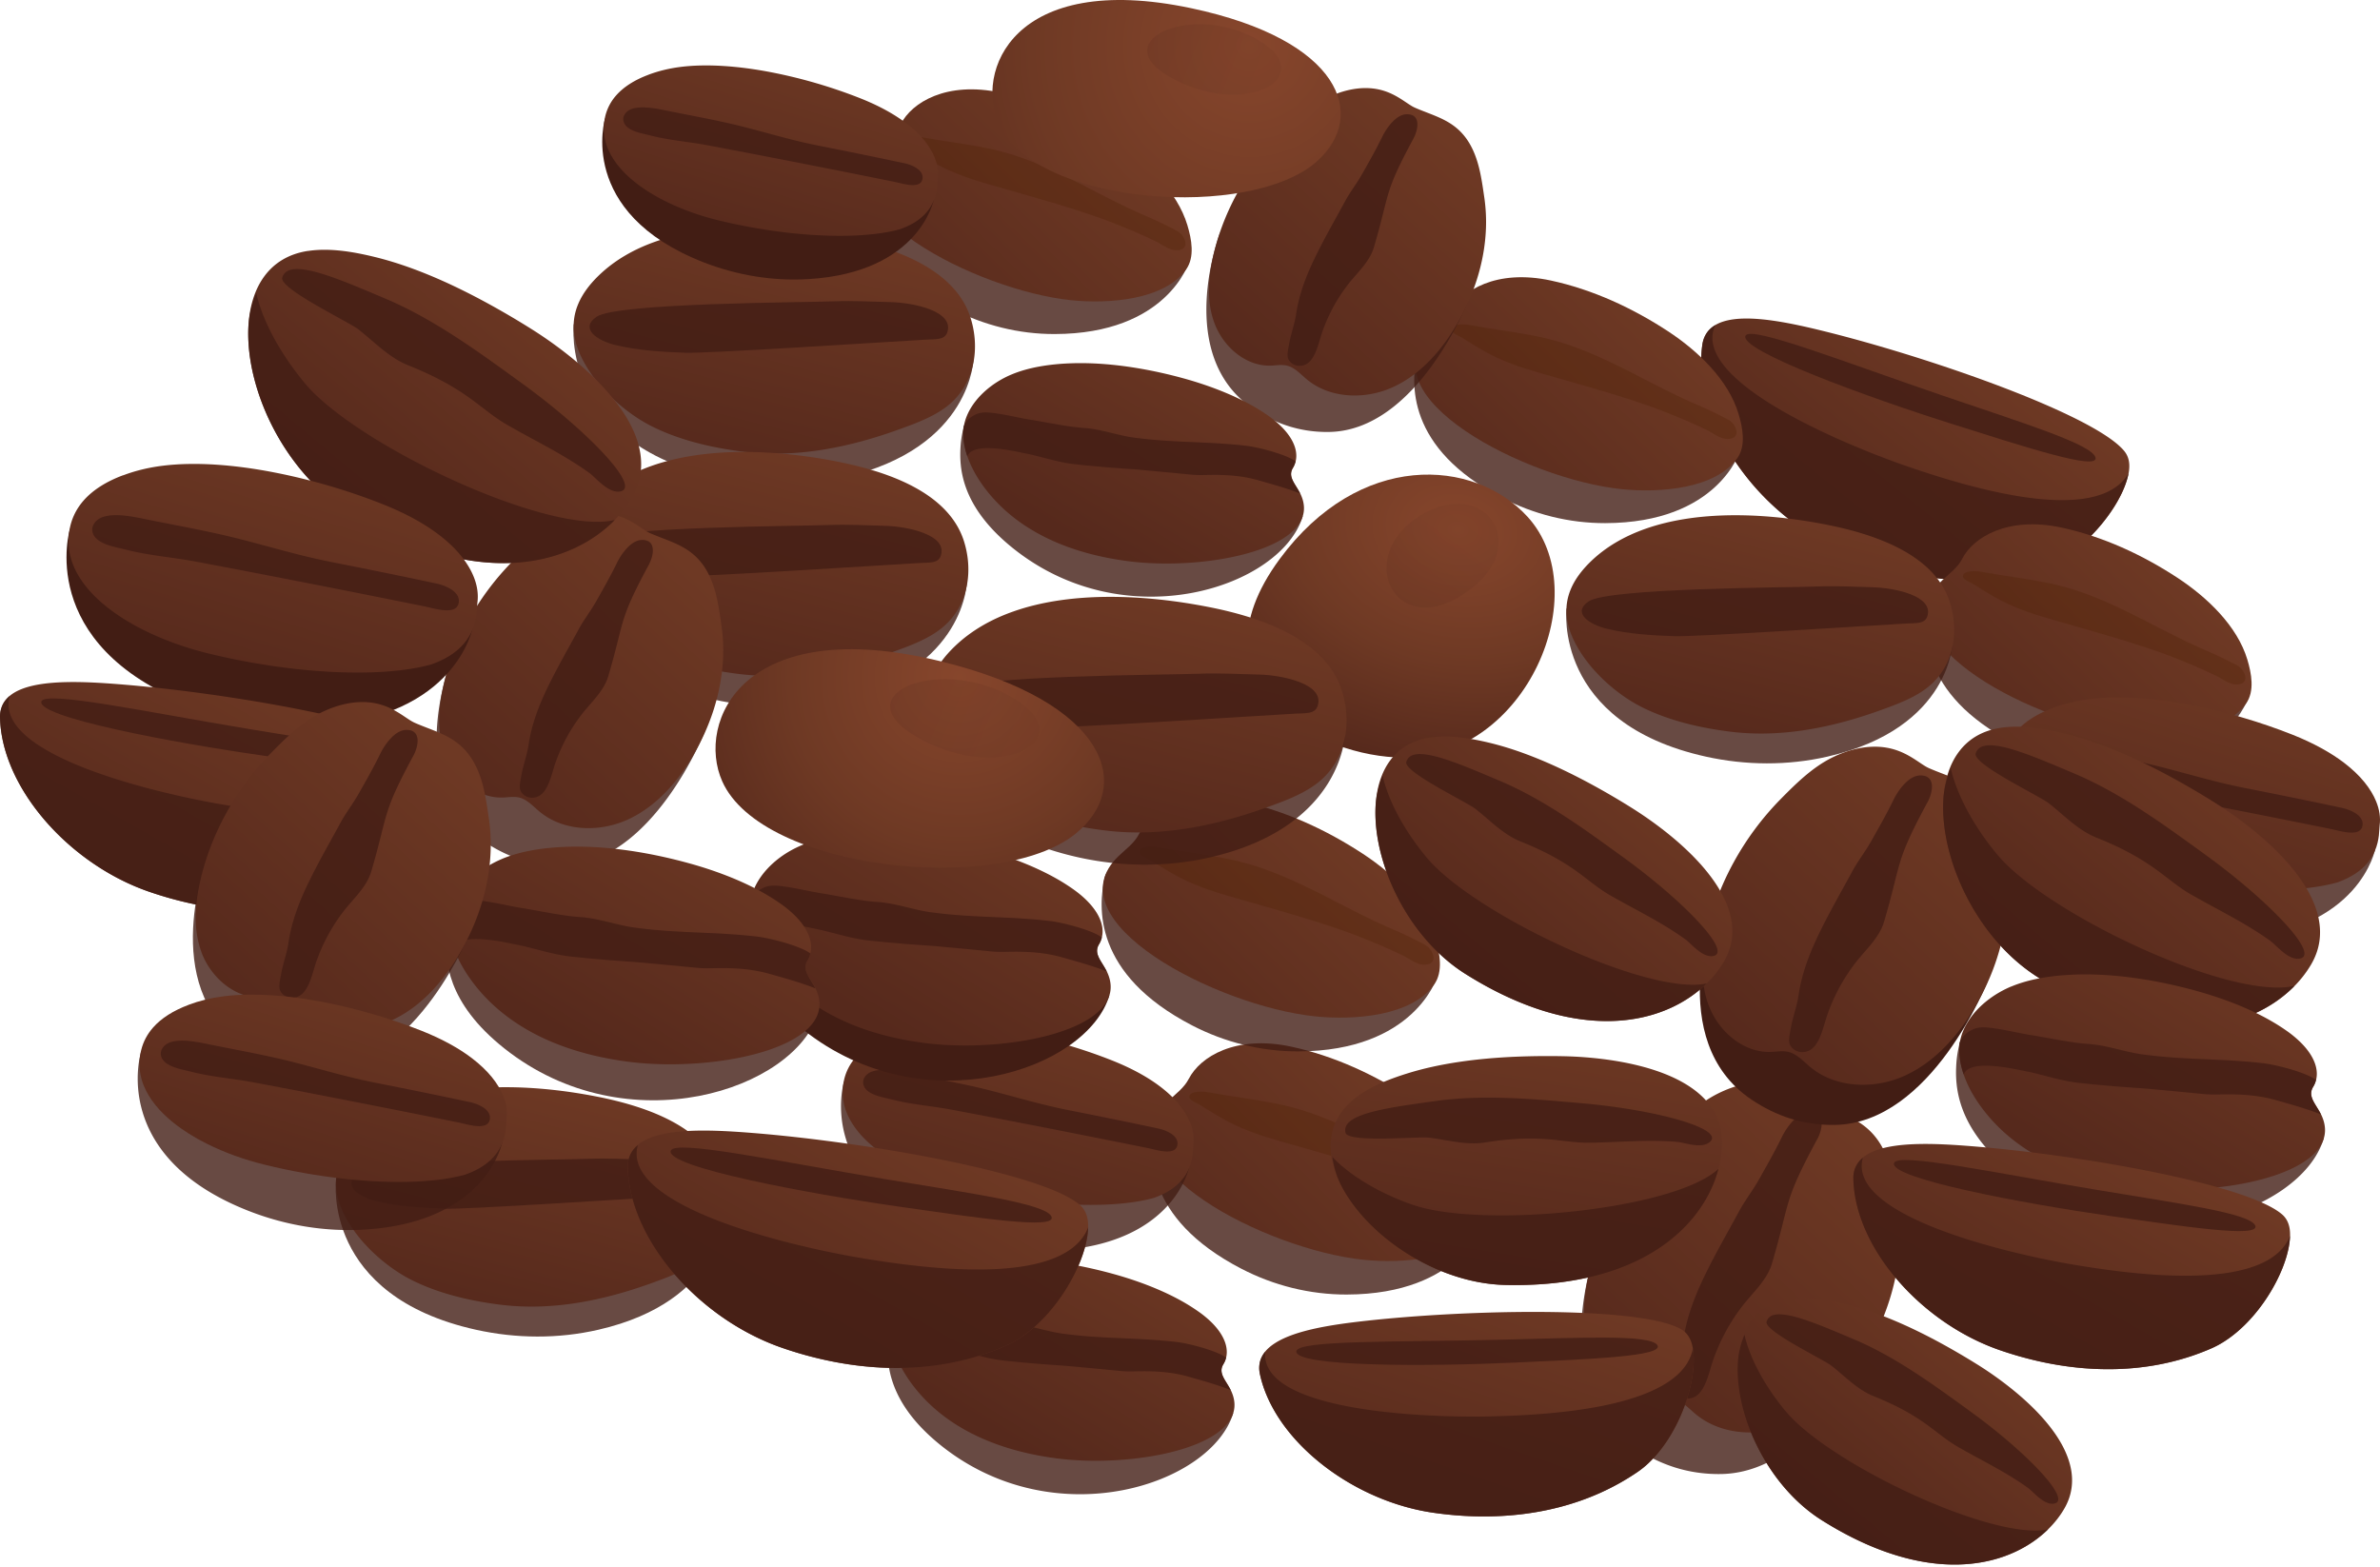
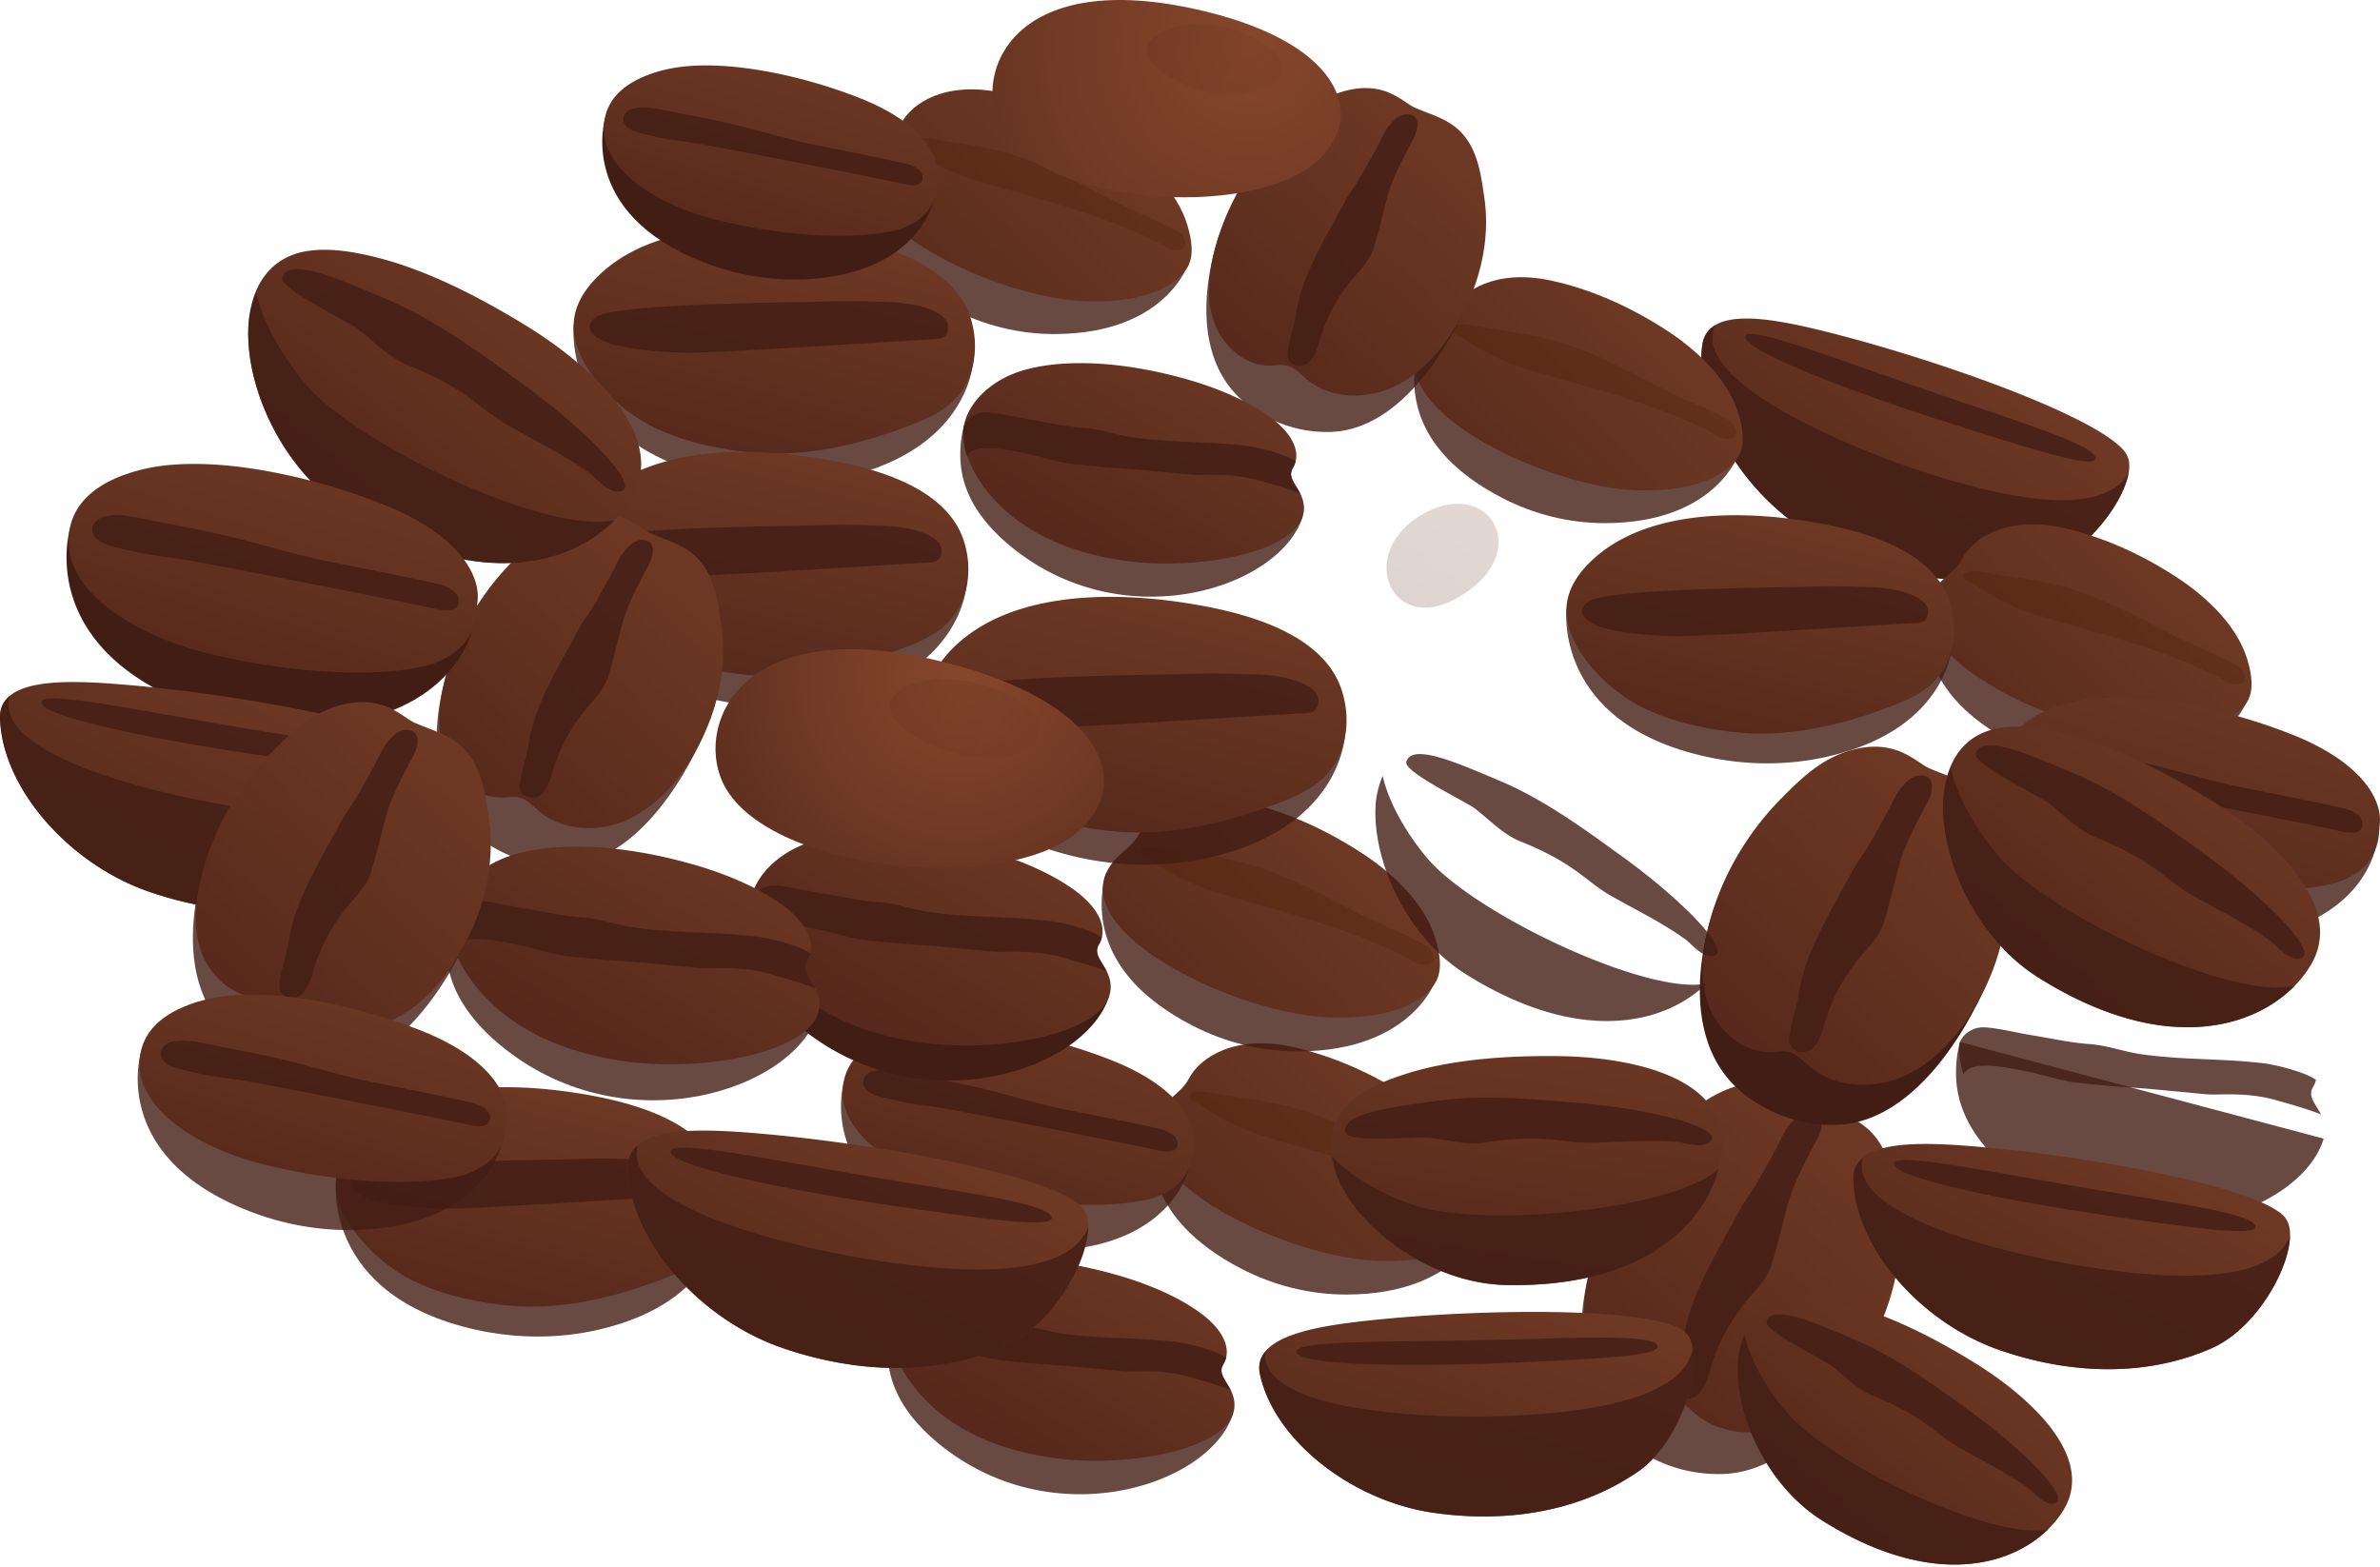
<svg xmlns="http://www.w3.org/2000/svg" fill="none" viewBox="0 0 600 395">
  <path fill="url(#a)" d="M515.733 143.168c9.55-4.093 17.96-14.237 20.376-21.877.205-.643.38-1.296.507-1.949.38-1.998.263-4.025-1.13-5.691-5.126-6.139-25.434-14.666-46.376-21.614-10.125-3.362-20.386-6.344-29.156-8.517-8.459-2.095-18.067-4.132-24.285-2.787-2.504.545-4.463 1.637-5.583 3.498a6.885 6.885 0 0 0-.819 2.095 6.541 6.541 0 0 0-.117.663c-1.12 8.05 1.17 17.005 5.818 25.307 5.379 9.618 13.906 18.35 23.933 23.768a92.551 92.551 0 0 0 9.862 4.619c13.799 5.486 28.776 7.406 43.355 3.732a23.006 23.006 0 0 0 3.615-1.237v-.01Z" />
  <path fill="#421D14" d="M536.606 119.332c-4.96 8.459-21.409 10.213-56.481-2.007-15.377-5.36-54.249-21.449-47.681-35.384-.975.585-1.793 1.326-2.358 2.28a6.885 6.885 0 0 0-.819 2.096 6.858 6.858 0 0 0-.117.653c-1.12 8.049 1.17 17.014 5.818 25.307 5.379 9.618 13.906 18.35 23.933 23.768a92.551 92.551 0 0 0 9.862 4.619c13.798 5.486 28.776 7.406 43.355 3.732a23.972 23.972 0 0 0 3.615-1.238c9.55-4.102 17.96-14.237 20.376-21.877.205-.643.38-1.296.507-1.949h-.01Z" opacity=".8" />
  <path fill="#421D14" d="M440.064 84.603c-1.929 3.654 31.009 15.65 52.203 22.325 17.697 5.584 36.894 11.889 36.008 8.41-.858-3.323-18.321-8.712-38.434-15.573-24.459-8.341-48.412-17.735-49.777-15.162ZM438.622 113.786l-77.793-26.779c-1.549-.535-3.157.624-3.528 2.222-1.637 7.182-2.923 23.7 21.39 36.29 7.971 4.132 16.878 6.383 25.98 6.363 28.484-.068 33.951-18.105 33.951-18.105v.009Z" opacity=".8" />
  <path fill="url(#b)" d="M365.683 78.667c-1.131 2.221-3.245 3.712-5.009 5.408-16.547 15.855 24.089 36.728 48.071 39.233 9.599 1.003 23.69-.039 29.215-7.777 2.251-3.147 1.384-7.679.331-11.197-2.563-8.575-10.241-15.874-17.784-20.824-8.946-5.867-18.993-10.515-29.507-12.785-13.76-2.973-22.54 2.504-25.308 7.942h-.009Z" />
  <path fill="#4F2000" d="M435.719 105.806c1.958 1.052 3.488 4.716-.059 4.843-2.027.068-3.703-1.452-5.437-2.281-5.155-2.436-10.418-4.638-15.826-6.49-7.026-2.397-14.159-4.424-21.292-6.46-6.013-1.716-12.162-3.294-17.716-6.237-2.378-1.257-4.619-2.68-6.9-4.103-.604-.38-2.602-1.11-2.631-1.93-.058-1.685 3.625-1.402 4.609-1.217 6.218 1.16 12.484 1.832 18.691 3.235 13.799 3.109 25.687 11.294 38.531 16.8a106.122 106.122 0 0 1 8.02 3.849l.01-.009Z" opacity=".3" style="mix-blend-mode:multiply" />
  <path fill="#421D14" d="m374.179 307.858-79.459-27.344c-1.589-.546-3.226.633-3.606 2.27-1.666 7.329-2.992 24.207 21.848 37.07 8.137 4.219 17.238 6.519 26.535 6.5 29.098-.069 34.682-18.486 34.682-18.486v-.01Z" opacity=".8" />
  <path fill="url(#c)" d="M299.68 271.986c-1.16 2.271-3.313 3.791-5.116 5.526-16.898 16.186 24.605 37.517 49.104 40.07 9.803 1.024 24.196-.039 29.839-7.942 2.299-3.215 1.413-7.844.341-11.44-2.622-8.761-10.466-16.215-18.165-21.273-9.131-5.993-19.392-10.739-30.14-13.058-14.062-3.031-23.018 2.563-25.854 8.117h-.009Z" />
  <path fill="#4F2000" d="M371.207 299.71c2.007 1.072 3.557 4.814-.059 4.95-2.075.078-3.781-1.491-5.554-2.329-5.262-2.485-10.641-4.746-16.167-6.626-7.172-2.446-14.471-4.522-21.75-6.598-6.139-1.754-12.415-3.361-18.096-6.363-2.427-1.286-4.717-2.738-7.046-4.19-.623-.39-2.65-1.14-2.689-1.969-.069-1.724 3.703-1.432 4.706-1.247 6.354 1.189 12.747 1.871 19.09 3.304 14.091 3.176 26.234 11.537 39.36 17.15a102.009 102.009 0 0 1 8.185 3.937l.02-.019Z" opacity=".3" style="mix-blend-mode:multiply" />
  <path fill="#421D14" d="m362.251 246.415-80.102-27.568c-1.599-.556-3.255.643-3.635 2.29-1.686 7.396-3.011 24.401 22.023 37.371 8.205 4.249 17.385 6.568 26.75 6.549 29.332-.078 34.954-18.642 34.954-18.642h.01Z" opacity=".8" />
  <path fill="url(#d)" d="M287.148 210.261c-1.17 2.29-3.343 3.82-5.165 5.564-17.034 16.323 24.81 37.82 49.494 40.392 9.881 1.033 24.391-.039 30.072-8.01 2.32-3.245 1.423-7.913.341-11.528-2.641-8.829-10.544-16.342-18.31-21.439-9.209-6.041-19.558-10.826-30.385-13.155-14.168-3.06-23.212 2.582-26.057 8.185l.01-.009Z" />
  <path fill="#4F2000" d="M359.259 238.199c2.018 1.082 3.587 4.853-.058 4.99-2.085.077-3.81-1.501-5.594-2.349-5.311-2.504-10.729-4.775-16.303-6.685-7.23-2.465-14.588-4.551-21.925-6.656-6.188-1.773-12.523-3.391-18.243-6.421-2.446-1.297-4.755-2.758-7.104-4.23-.623-.39-2.68-1.14-2.709-1.988-.068-1.734 3.732-1.442 4.746-1.257 6.402 1.199 12.853 1.881 19.246 3.323 14.208 3.206 26.447 11.626 39.681 17.297a103.86 103.86 0 0 1 8.254 3.966l.009.01Z" opacity=".3" style="mix-blend-mode:multiply" />
  <path fill="#421D14" d="m299.68 66.203-77.403-26.642c-1.549-.536-3.147.614-3.508 2.212-1.627 7.143-2.914 23.583 21.283 36.114 7.922 4.103 16.8 6.354 25.853 6.325 28.338-.069 33.785-18.018 33.785-18.018l-.01.01Z" opacity=".8" />
  <path fill="url(#e)" d="M227.1 31.258c-1.13 2.212-3.226 3.693-4.989 5.38-16.459 15.776 23.972 36.542 47.837 39.037 9.55.994 23.573-.039 29.069-7.737 2.241-3.138 1.384-7.65.331-11.148-2.553-8.537-10.193-15.797-17.697-20.718-8.897-5.837-18.895-10.456-29.361-12.717-13.691-2.953-22.422 2.495-25.19 7.903Z" />
  <path fill="#4F2000" d="M296.796 58.262c1.949 1.043 3.469 4.697-.059 4.824-2.017.078-3.683-1.452-5.408-2.27-5.126-2.427-10.369-4.62-15.748-6.461-6.987-2.388-14.091-4.405-21.195-6.432-5.983-1.705-12.093-3.274-17.628-6.207-2.358-1.248-4.59-2.66-6.861-4.083-.604-.38-2.592-1.111-2.621-1.92-.058-1.676 3.606-1.403 4.59-1.218 6.188 1.16 12.415 1.822 18.603 3.216 13.73 3.098 25.56 11.235 38.346 16.712a103.61 103.61 0 0 1 7.981 3.83v.01Z" opacity=".3" style="mix-blend-mode:multiply" />
  <path fill="#421D14" d="m566.893 175.649-77.023-26.505c-1.54-.527-3.128.613-3.489 2.202-1.617 7.104-2.894 23.465 21.176 35.939 7.883 4.083 16.712 6.314 25.726 6.295 28.202-.068 33.62-17.921 33.62-17.921l-.01-.01Z" opacity=".8" />
  <path fill="url(#f)" d="M494.673 140.879c-1.121 2.202-3.216 3.674-4.96 5.35-16.381 15.699 23.855 36.368 47.594 38.843 9.501.994 23.455-.039 28.922-7.699 2.222-3.118 1.374-7.61.332-11.089-2.544-8.488-10.145-15.719-17.609-20.62-8.858-5.818-18.808-10.408-29.215-12.659-13.624-2.933-22.316 2.485-25.064 7.864v.01Z" />
  <path fill="#4F2000" d="M564.018 167.755c1.939 1.043 3.45 4.668-.058 4.795-2.008.068-3.664-1.442-5.38-2.251-5.106-2.417-10.31-4.6-15.669-6.422-6.958-2.378-14.023-4.376-21.088-6.402-5.954-1.706-12.035-3.265-17.541-6.169-2.348-1.247-4.57-2.651-6.831-4.064-.604-.38-2.572-1.101-2.602-1.91-.058-1.666 3.586-1.393 4.561-1.208 6.159 1.15 12.356 1.813 18.505 3.196 13.663 3.08 25.434 11.187 38.151 16.635 2.7 1.159 5.35 2.426 7.942 3.81l.01-.01Z" opacity=".3" style="mix-blend-mode:multiply" />
  <path fill="#421D14" d="m245.45 90.156-100.811-8.44s-3.615 29.82 36.397 38.668c10.417 2.3 21.322 2.378 31.72-.01 32.547-7.484 32.694-30.208 32.694-30.208v-.01Z" opacity=".8" />
  <path fill="url(#g)" d="M151.062 69.341c-4.912 4.707-6.978 9.55-6.334 14.754.419 3.333 1.949 6.821 4.57 10.505 1.325 1.871 2.962 3.762 4.824 5.545a45.41 45.41 0 0 0 6.48 5.174 40.004 40.004 0 0 0 4.385 2.485c3.771 1.803 7.815 3.167 11.967 4.181 3.42.838 6.909 1.442 10.378 1.88 13.574 1.696 26.935-1.169 39.018-5.505 4.395-1.579 8.936-3.245 12.396-5.935a17.69 17.69 0 0 0 4.619-5.37c2.826-5.067 3.069-11.284 1.344-16.829-1.9-6.139-6.616-10.592-12.609-13.857-4.395-2.387-9.482-4.132-14.647-5.418-1.656-.41-3.323-.78-4.979-1.11-15.29-3.012-33.172-3.909-47.321 1.1-5.34 1.89-10.154 4.63-14.101 8.41l.01-.01Z" />
  <path fill="#421D14" d="M224.46 76.162c-4.677-.107-9.394-.39-14.003-.204-7.328.302-54.902.37-60.048 3.888-4.443 3.05.312 6.071 4.736 7.143 5.759 1.384 11.762 1.735 17.638 1.94 5.701.194 46.045-2.457 60.72-3.304 2.31-.137 4.59.136 5.272-1.754 1.949-5.418-8.458-7.572-14.305-7.709h-.01ZM492.286 161.557l-97.37-8.147s-3.498 28.796 35.159 37.342c10.057 2.222 20.591 2.29 30.638-.009 31.437-7.221 31.573-29.176 31.573-29.176v-.01Z" opacity=".8" />
  <path fill="url(#h)" d="M401.124 141.463c-4.745 4.551-6.743 9.228-6.119 14.247.399 3.226 1.88 6.588 4.414 10.144 1.286 1.813 2.865 3.626 4.658 5.35a43.09 43.09 0 0 0 6.266 4.999 37.349 37.349 0 0 0 4.239 2.398c3.645 1.744 7.552 3.05 11.557 4.034 3.304.809 6.676 1.394 10.018 1.813 13.107 1.637 26.009-1.131 37.693-5.321 4.249-1.52 8.634-3.138 11.976-5.74a16.99 16.99 0 0 0 4.463-5.184c2.729-4.892 2.963-10.895 1.306-16.254-1.832-5.935-6.392-10.232-12.181-13.38-4.249-2.31-9.16-3.986-14.149-5.233-1.598-.4-3.216-.75-4.814-1.072-14.764-2.914-32.031-3.771-45.703 1.072-5.165 1.832-9.813 4.473-13.614 8.117l-.01.01Z" />
  <path fill="#421D14" d="M472.018 148.042c-4.522-.098-9.073-.38-13.526-.195-7.075.292-53.022.35-58.001 3.761-4.298 2.943.302 5.867 4.57 6.9 5.564 1.335 11.362 1.676 17.034 1.871 5.506.185 44.475-2.378 58.644-3.197 2.232-.126 4.434.127 5.097-1.695 1.88-5.224-8.166-7.319-13.818-7.436v-.009ZM182.568 305.908l-97.858-8.195s-3.508 28.942 35.335 37.527c10.105 2.232 20.698 2.31 30.793-.01 31.593-7.259 31.73-29.322 31.73-29.322Z" opacity=".8" />
  <path fill="url(#i)" d="M90.946 285.706c-4.765 4.571-6.772 9.277-6.149 14.325.4 3.236 1.89 6.617 4.434 10.193 1.286 1.813 2.875 3.645 4.678 5.38a44.036 44.036 0 0 0 6.295 5.018 36.816 36.816 0 0 0 4.258 2.407c3.664 1.754 7.582 3.07 11.616 4.064 3.313.808 6.704 1.403 10.066 1.822 13.175 1.647 26.146-1.14 37.879-5.35 4.268-1.53 8.682-3.157 12.034-5.769a17.038 17.038 0 0 0 4.483-5.213c2.748-4.922 2.972-10.954 1.306-16.333-1.842-5.964-6.422-10.29-12.24-13.448-4.268-2.319-9.199-4.005-14.217-5.262a96.231 96.231 0 0 0-4.834-1.072c-14.841-2.923-32.197-3.79-45.937 1.072-5.184 1.832-9.862 4.493-13.682 8.157l.01.009Z" />
  <path fill="#421D14" d="M162.191 292.323c-4.541-.098-9.112-.38-13.594-.195-7.114.292-53.285.351-58.294 3.781-4.317 2.962.302 5.896 4.6 6.928 5.583 1.345 11.411 1.686 17.121 1.881 5.535.185 44.7-2.387 58.937-3.206 2.241-.126 4.453.127 5.116-1.705 1.9-5.253-8.205-7.348-13.886-7.474v-.01ZM243.784 146.424l-99.875-8.362s-3.586 29.537 36.056 38.298c10.32 2.28 21.127 2.348 31.427-.01 32.246-7.406 32.392-29.926 32.392-29.926Z" opacity=".8" />
  <path fill="url(#j)" d="M150.273 125.804c-4.862 4.667-6.919 9.462-6.275 14.617.409 3.303 1.929 6.753 4.521 10.407 1.316 1.852 2.933 3.723 4.775 5.487a44.585 44.585 0 0 0 6.422 5.125 38.346 38.346 0 0 0 4.346 2.456c3.732 1.783 7.747 3.138 11.85 4.142 3.391.828 6.841 1.432 10.281 1.861 13.438 1.676 26.681-1.16 38.657-5.457 4.356-1.559 8.858-3.216 12.289-5.886a17.515 17.515 0 0 0 4.58-5.321c2.796-5.018 3.04-11.177 1.335-16.673-1.881-6.081-6.559-10.495-12.493-13.721-4.356-2.368-9.394-4.093-14.51-5.369a110.79 110.79 0 0 0-4.941-1.101c-15.143-2.982-32.859-3.869-46.882 1.091-5.292 1.871-10.057 4.58-13.965 8.332l.01.01Z" />
  <path fill="#421D14" d="M222.989 132.557c-4.639-.107-9.307-.39-13.877-.205-7.26.302-54.386.361-59.492 3.859-4.405 3.021.312 6.023 4.687 7.075 5.701 1.374 11.655 1.715 17.473 1.92 5.652.195 45.615-2.436 60.145-3.274 2.29-.137 4.55.136 5.223-1.745 1.929-5.359-8.371-7.503-14.179-7.63h.02ZM505.149 190.928s-8.273 26.788 28.017 40.977c9.442 3.693 19.713 5.418 29.906 4.804 31.905-1.92 35.744-22.735 35.744-22.735l-93.667-23.046Z" opacity=".8" />
  <path fill="url(#k)" d="M517.515 178.474c-3.946 1.481-7.045 3.43-9.199 5.876-1.501 1.715-2.543 3.664-3.089 5.876-.234.955-.38 1.969-.419 3.021-.088 2.124.302 4.181 1.082 6.139 1.413 3.528 4.132 6.773 7.688 9.628 2.515 2.017 5.457 3.849 8.673 5.457 4.6 2.3 9.745 4.142 14.959 5.428 13.603 3.343 27.841 4.892 39.222 4.376 4.834-.215 9.161-.8 12.698-1.784 11.372-3.956 10.505-12.327 10.787-14.49.234-1.803-.019-3.849-.916-6.023-1.276-3.108-3.839-6.46-8.078-9.696-3.274-2.485-7.542-4.901-12.98-7.065-8.098-3.215-16.995-5.827-25.678-7.493-8.565-1.647-17.735-2.466-25.638-1.472-3.294.419-6.344 1.169-9.112 2.212v.01Z" />
  <path fill="#421D14" d="M510.782 192.593c1.325 2.086 5.223 2.641 7.377 3.197 5.408 1.393 10.914 1.764 16.361 2.797a3483.191 3483.191 0 0 1 26.165 5.038 4313.413 4313.413 0 0 1 26.838 5.34c2.397.487 7.883 2.358 8.097-1.121.147-2.387-3.206-3.742-5.194-4.171a1423.358 1423.358 0 0 0-24.381-4.989c-7.104-1.394-14.101-3.498-21.137-5.301-7.065-1.813-14.247-3.08-21.37-4.512-3.294-.663-7.737-1.705-10.797-.653-1.657.575-2.972 2.241-2.134 4.044.058.117.117.224.185.331h-.01ZM212.775 272.668s-7.688 24.898 26.039 38.083c8.78 3.43 18.32 5.038 27.792 4.463 29.644-1.783 33.22-21.127 33.22-21.127l-87.041-21.419h-.01Z" opacity=".8" />
  <path fill="url(#l)" d="M224.275 261.1c-3.664 1.374-6.549 3.186-8.556 5.466-1.403 1.589-2.368 3.401-2.875 5.457a14.37 14.37 0 0 0-.39 2.807c-.087 1.978.273 3.878 1.014 5.701 1.315 3.284 3.839 6.295 7.143 8.945 2.339 1.881 5.077 3.587 8.059 5.077 4.278 2.144 9.053 3.85 13.906 5.048 12.648 3.109 25.872 4.541 36.455 4.064 4.492-.205 8.507-.75 11.801-1.657 10.563-3.674 9.764-11.46 10.027-13.467.224-1.666-.019-3.576-.847-5.594-1.18-2.884-3.567-6.002-7.504-9.004-3.04-2.309-7.006-4.551-12.064-6.568-7.523-2.991-15.796-5.408-23.865-6.967-7.952-1.53-16.488-2.29-23.826-1.365-3.06.39-5.896 1.092-8.468 2.057h-.01Z" />
  <path fill="#421D14" d="M218.01 274.216c1.227 1.939 4.852 2.455 6.86 2.972 5.028 1.296 10.144 1.637 15.202 2.592 8.107 1.54 16.215 3.089 24.313 4.678a4483.811 4483.811 0 0 1 24.937 4.96c2.232.448 7.328 2.192 7.523-1.043.136-2.212-2.972-3.479-4.824-3.869a1410.094 1410.094 0 0 0-22.656-4.638c-6.598-1.296-13.107-3.255-19.646-4.931-6.558-1.686-13.233-2.855-19.86-4.19-3.06-.614-7.191-1.589-10.037-.605-1.54.536-2.767 2.086-1.988 3.762.049.107.107.214.166.312h.01Z" opacity=".8" />
  <path fill="#421D14" d="M152.544 29.855s-7.319 23.7 24.79 36.26c8.362 3.266 17.444 4.795 26.467 4.25 28.231-1.696 31.632-20.123 31.632-20.123l-82.88-20.386h-.009Z" />
  <path fill="url(#m)" d="M163.487 18.844c-3.489 1.305-6.237 3.04-8.147 5.203a12.216 12.216 0 0 0-2.738 5.194 13.86 13.86 0 0 0-.37 2.67c-.078 1.881.263 3.694.964 5.428 1.257 3.129 3.655 5.994 6.802 8.517 2.232 1.793 4.834 3.411 7.669 4.834 4.074 2.037 8.625 3.674 13.244 4.804 12.044 2.962 24.635 4.327 34.711 3.878 4.278-.194 8.098-.71 11.235-1.578 10.057-3.499 9.297-10.914 9.55-12.824.215-1.589-.019-3.401-.808-5.33-1.131-2.749-3.392-5.721-7.153-8.576-2.894-2.203-6.666-4.337-11.489-6.256a127.669 127.669 0 0 0-22.725-6.627c-7.572-1.452-15.699-2.183-22.686-1.306-2.914.37-5.613 1.043-8.059 1.959v.01Z" />
  <path fill="#421D14" d="M157.524 31.338c1.169 1.852 4.619 2.339 6.529 2.836 4.784 1.228 9.657 1.559 14.471 2.475a3866.703 3866.703 0 0 1 23.153 4.453c7.923 1.55 15.836 3.129 23.748 4.727 2.125.428 6.978 2.085 7.163-.994.127-2.105-2.836-3.314-4.6-3.684a1363.788 1363.788 0 0 0-21.575-4.414c-6.285-1.228-12.473-3.1-18.7-4.697-6.246-1.608-12.6-2.72-18.905-3.996-2.914-.584-6.841-1.51-9.56-.575-1.471.507-2.631 1.988-1.89 3.577.049.107.107.204.166.292ZM177.695 184.378l-64.102-17.628s-12.142 31.544 8.595 45.489c5.759 3.878 12.152 6.051 19.529 5.954 22.822-.292 35.978-33.815 35.978-33.815Z" opacity=".8" />
  <path fill="url(#n)" d="M112.131 190.03c1.306 3.567 3.85 6.793 7.026 8.829 2.32 1.481 4.98 2.32 7.757 2.193 1.628-.078 3.216-.4 4.765.263 1.638.702 2.953 2.144 4.356 3.303 2.466 2.047 5.428 3.294 8.566 3.84 4.424.77 9.189.117 13.331-1.696 4.551-2.007 8.429-5.223 11.674-9.023 1.793-2.105 3.391-4.386 4.804-6.734 4.6-7.64 7.533-16.43 7.884-25.298a43.062 43.062 0 0 0-.399-7.912c-.312-2.154-.614-4.327-1.053-6.432-.896-4.258-2.465-8.42-5.798-11.382-3.206-2.845-6.958-3.761-11.08-5.535a8.633 8.633 0 0 1-1.091-.585c-2.047-1.257-4.707-3.518-8.858-4.248-4.356-.77-8.975.38-12.883 2.329-4.639 2.309-8.478 6.08-12.074 9.735-8.741 8.887-15.153 20.435-17.58 32.674-1.042 5.252-1.188 10.71.644 15.689l.009-.01Z" />
  <path fill="#421D14" d="M163.594 142.311c1.227-2.281 1.988-6.383-1.94-6.179-2.562.137-4.979 3.421-6.11 5.75-1.627 3.342-3.478 6.597-5.301 9.813-1.354 2.387-3.05 4.531-4.346 6.928-2.66 4.912-5.467 9.755-7.893 14.783-2.222 4.61-3.996 9.277-4.736 14.306-.39 2.611-1.374 5.164-1.823 7.776-.175 1.033-.643 2.846-.224 3.81.809 1.842 3.314 2.368 5.029 1.131 2.153-1.55 2.894-5.594 3.722-7.972a43.62 43.62 0 0 1 6.578-12.229c2.417-3.158 5.671-5.935 6.802-9.774 4.249-14.423 2.426-13.672 10.251-28.143h-.009ZM370.125 75.9l-62.552-17.199s-11.84 30.784 8.391 44.388c5.622 3.781 11.859 5.905 19.051 5.808 22.267-.283 35.11-32.996 35.11-32.996Z" opacity=".8" />
  <path fill="url(#o)" d="M306.15 81.416c1.276 3.479 3.751 6.636 6.85 8.615 2.261 1.442 4.863 2.27 7.562 2.134 1.589-.078 3.138-.39 4.658.263 1.598.682 2.875 2.085 4.249 3.225 2.407 1.998 5.301 3.216 8.361 3.742 4.317.751 8.965.117 13.009-1.656 4.444-1.959 8.225-5.097 11.392-8.81 1.744-2.046 3.313-4.278 4.687-6.568 4.493-7.455 7.348-16.03 7.689-24.693a42.722 42.722 0 0 0-.39-7.718c-.302-2.095-.604-4.22-1.033-6.276-.877-4.16-2.407-8.224-5.652-11.109-3.128-2.777-6.792-3.664-10.807-5.408a7.665 7.665 0 0 1-1.062-.575c-1.998-1.228-4.59-3.43-8.644-4.142-4.248-.75-8.76.37-12.57 2.271-4.532 2.251-8.264 5.935-11.782 9.501-8.527 8.673-14.783 19.938-17.151 31.885-1.013 5.126-1.159 10.447.624 15.31l.01.01Z" />
  <path fill="#421D14" d="M356.365 34.844c1.198-2.222 1.939-6.236-1.901-6.032-2.504.137-4.862 3.343-5.964 5.604-1.588 3.264-3.391 6.44-5.174 9.579-1.325 2.329-2.972 4.414-4.239 6.763-2.602 4.794-5.33 9.52-7.698 14.432-2.174 4.502-3.898 9.053-4.629 13.964-.38 2.543-1.335 5.038-1.774 7.591-.175 1.014-.623 2.777-.214 3.713.789 1.803 3.235 2.31 4.911 1.101 2.095-1.51 2.826-5.457 3.635-7.776a42.347 42.347 0 0 1 6.412-11.928c2.358-3.08 5.535-5.788 6.636-9.53 4.152-14.072 2.368-13.341 10.008-27.461l-.009-.02ZM473.83 333.991l-71.303-19.606s-13.506 35.091 9.56 50.595c6.412 4.307 13.516 6.734 21.721 6.626 25.386-.321 40.022-37.615 40.022-37.615Z" opacity=".8" />
  <path fill="url(#p)" d="M400.89 340.277c1.452 3.966 4.278 7.562 7.816 9.823 2.582 1.647 5.544 2.582 8.624 2.436 1.803-.087 3.576-.448 5.301.293 1.822.779 3.284 2.377 4.843 3.673 2.738 2.271 6.042 3.664 9.531 4.269 4.93.847 10.222.136 14.821-1.891 5.068-2.231 9.375-5.808 12.99-10.037 1.998-2.339 3.772-4.872 5.35-7.494 5.116-8.507 8.381-18.271 8.771-28.143a48.474 48.474 0 0 0-.439-8.799c-.341-2.398-.682-4.814-1.179-7.153-.994-4.736-2.738-9.375-6.451-12.659-3.567-3.167-7.747-4.18-12.318-6.158a9.406 9.406 0 0 1-1.208-.653c-2.271-1.404-5.233-3.908-9.852-4.727-4.843-.857-9.988.429-14.325 2.593-5.165 2.572-9.423 6.763-13.428 10.836-9.726 9.881-16.849 22.735-19.558 36.348-1.16 5.847-1.325 11.908.711 17.453v-.01Z" />
  <path fill="#421D14" d="M458.141 287.187c1.374-2.533 2.212-7.104-2.163-6.87-2.856.156-5.545 3.81-6.802 6.393-1.813 3.722-3.869 7.338-5.906 10.924-1.51 2.65-3.391 5.038-4.833 7.708-2.962 5.467-6.081 10.856-8.78 16.449-2.475 5.126-4.444 10.32-5.272 15.913-.429 2.904-1.53 5.75-2.027 8.654-.195 1.15-.711 3.167-.244 4.239.897 2.056 3.684 2.631 5.594 1.247 2.387-1.725 3.225-6.217 4.141-8.868a48.53 48.53 0 0 1 7.309-13.603c2.69-3.508 6.305-6.598 7.562-10.866 4.726-16.05 2.699-15.211 11.401-31.31l.02-.01Z" opacity=".8" />
  <path fill="#421D14" d="m501.124 247.303-68.808-18.924s-13.029 33.863 9.228 48.821c6.188 4.161 13.049 6.5 20.962 6.393 24.498-.312 38.618-36.299 38.618-36.299v.009Z" />
  <path fill="url(#q)" d="M430.739 253.364c1.403 3.829 4.132 7.298 7.542 9.472 2.495 1.588 5.35 2.494 8.322 2.348 1.745-.088 3.45-.429 5.116.283 1.754.75 3.167 2.299 4.668 3.547 2.641 2.192 5.837 3.537 9.199 4.122 4.756.818 9.862.127 14.306-1.822 4.891-2.154 9.053-5.604 12.531-9.687 1.92-2.251 3.635-4.697 5.155-7.23 4.941-8.206 8.089-17.639 8.459-27.159a45.842 45.842 0 0 0-.429-8.488c-.331-2.31-.662-4.648-1.13-6.899-.965-4.571-2.641-9.044-6.217-12.22-3.44-3.05-7.475-4.035-11.889-5.945a8.69 8.69 0 0 1-1.169-.623c-2.193-1.355-5.048-3.772-9.511-4.561-4.678-.828-9.638.409-13.828 2.495-4.98 2.475-9.092 6.529-12.961 10.456-9.384 9.54-16.264 21.936-18.876 35.072-1.12 5.642-1.276 11.498.692 16.848l.02-.009Z" />
  <path fill="#421D14" d="M485.982 202.135c1.326-2.446 2.134-6.861-2.085-6.637-2.748.147-5.35 3.674-6.558 6.169-1.745 3.586-3.733 7.084-5.691 10.534-1.452 2.563-3.275 4.863-4.668 7.435-2.855 5.272-5.867 10.476-8.468 15.875-2.388 4.95-4.288 9.959-5.087 15.358-.419 2.796-1.472 5.544-1.959 8.351-.195 1.111-.692 3.05-.234 4.083.868 1.978 3.557 2.543 5.399 1.208 2.309-1.666 3.108-6.003 3.995-8.556a46.687 46.687 0 0 1 7.056-13.126c2.601-3.391 6.09-6.363 7.298-10.485 4.561-15.485 2.602-14.676 11.002-30.209Z" opacity=".8" />
  <path fill="url(#r)" d="M77.664 63.252c-4.892.74-8.508 3.021-10.973 6.334-2.475 3.323-3.79 7.689-4.064 12.59-.214 3.928.234 8.206 1.287 12.562a57.518 57.518 0 0 0 2.543 7.893 60.684 60.684 0 0 0 8.449 14.646c3.557 4.542 7.805 8.547 12.649 11.587 4.58 2.885 8.994 5.223 13.233 7.085 8.712 3.829 16.664 5.632 23.748 5.954 4.785.214 9.17-.244 13.127-1.218a39.853 39.853 0 0 0 7.357-2.593c3.742-1.763 6.938-4.024 9.511-6.558 1.929-1.89 3.508-3.927 4.736-6.022 1.14-1.949 1.842-3.918 2.163-5.896.702-4.365-.429-8.76-2.709-12.99-2.748-5.106-7.153-9.959-11.986-14.208-4.395-3.868-9.141-7.23-13.302-9.813a210.423 210.423 0 0 0-10.768-6.285c-9.813-5.34-19.46-9.443-28.474-11.606-5.33-1.286-11.197-2.26-16.556-1.442l.029-.02Z" />
  <path fill="#421D14" d="M76.865 96.618c-4.775-5.711-10.32-14.238-12.27-22.735-1.032 2.514-1.792 5.233-1.958 8.302-.214 3.928.234 8.206 1.286 12.561a57.596 57.596 0 0 0 2.544 7.894 60.684 60.684 0 0 0 8.449 14.646c3.557 4.541 7.805 8.546 12.648 11.587 4.58 2.884 8.995 5.223 13.234 7.084 8.712 3.83 16.664 5.643 23.748 5.954 4.785.215 9.17-.243 13.126-1.218a39.188 39.188 0 0 0 7.358-2.592c3.742-1.764 6.938-4.034 9.511-6.558.146-.146.263-.302.409-.458-16.537 3.986-65.017-18.817-78.095-34.458l.01-.01ZM127.899 107.134c6.909 3.956 14.189 7.416 20.698 12.113 1.666 1.208 4.824 5.262 7.835 4.638 5.243-1.081-8.225-15.24-25.171-27.49-9.871-7.133-21.526-15.786-33.96-21.048-12.367-5.233-24.606-10.632-26.146-5.36-.809 2.777 16.712 11.128 19.13 13 4.17 3.235 7.707 7.133 12.658 9.12 15.085 6.052 17.989 11.022 24.956 15.017v.01Z" opacity=".8" />
  <path fill="url(#s)" d="M504.321 183.494c-4.687.712-8.156 2.895-10.514 6.071-2.368 3.187-3.635 7.377-3.889 12.074-.214 3.771.225 7.864 1.238 12.045a53.043 53.043 0 0 0 2.446 7.572 58.168 58.168 0 0 0 8.098 14.042c3.411 4.346 7.494 8.195 12.132 11.109 4.395 2.767 8.634 5.009 12.698 6.792 8.351 3.674 15.981 5.408 22.773 5.711 4.59.204 8.8-.234 12.591-1.17a37.125 37.125 0 0 0 7.055-2.495c3.596-1.695 6.646-3.868 9.121-6.295a27.871 27.871 0 0 0 4.551-5.778c1.091-1.862 1.764-3.752 2.066-5.652.672-4.181-.41-8.4-2.592-12.454-2.631-4.892-6.861-9.55-11.49-13.623-4.209-3.704-8.76-6.929-12.755-9.414a203.6 203.6 0 0 0-10.33-6.032c-9.414-5.116-18.661-9.053-27.305-11.129-5.116-1.227-10.739-2.163-15.874-1.383l-.02.009Z" />
  <path fill="#421D14" d="M503.551 215.487c-4.58-5.477-9.891-13.653-11.762-21.809-.994 2.407-1.715 5.018-1.881 7.961-.204 3.771.224 7.864 1.238 12.045a54.338 54.338 0 0 0 2.446 7.572 58.168 58.168 0 0 0 8.098 14.042c3.41 4.346 7.493 8.195 12.132 11.109 4.395 2.767 8.634 5.009 12.688 6.792 8.351 3.674 15.981 5.408 22.773 5.711 4.59.204 8.8-.234 12.591-1.17a37.818 37.818 0 0 0 7.055-2.485c3.596-1.695 6.646-3.868 9.121-6.295.146-.136.253-.292.39-.438-15.855 3.829-62.348-18.038-74.889-33.035ZM552.49 225.572c6.627 3.791 13.604 7.114 19.85 11.616 1.599 1.15 4.619 5.048 7.514 4.454 5.028-1.033-7.884-14.618-24.138-26.36-9.472-6.841-20.64-15.134-32.567-20.182-11.86-5.018-23.602-10.202-25.074-5.135-.779 2.67 16.03 10.68 18.34 12.473 3.995 3.099 7.386 6.841 12.142 8.741 14.471 5.808 17.248 10.573 23.933 14.403v-.01Z" opacity=".8" />
  <path fill="url(#t)" d="M450.9 327.453c-4.161.633-7.24 2.572-9.335 5.389-2.105 2.826-3.226 6.548-3.45 10.719-.185 3.342.195 6.977 1.091 10.69a48.29 48.29 0 0 0 2.164 6.714c1.764 4.356 4.18 8.634 7.191 12.464 3.031 3.859 6.646 7.27 10.769 9.852 3.897 2.456 7.659 4.444 11.265 6.032 7.415 3.255 14.178 4.794 20.201 5.067 4.073.185 7.805-.214 11.177-1.042a33.078 33.078 0 0 0 6.256-2.213c3.187-1.5 5.896-3.43 8.098-5.583 1.637-1.608 2.992-3.343 4.034-5.126.975-1.657 1.569-3.333 1.832-5.009.605-3.713-.37-7.455-2.299-11.051-2.339-4.346-6.081-8.468-10.194-12.083-3.742-3.284-7.776-6.149-11.313-8.351a186.196 186.196 0 0 0-9.16-5.35c-8.352-4.541-16.557-8.03-24.226-9.882-4.541-1.091-9.53-1.919-14.081-1.227l-.02-.01Z" />
  <path fill="#421D14" d="M450.218 355.84c-4.063-4.853-8.78-12.113-10.437-19.344-.877 2.134-1.52 4.453-1.666 7.065-.185 3.343.195 6.977 1.091 10.69a49.66 49.66 0 0 0 2.164 6.714c1.764 4.356 4.18 8.634 7.191 12.464 3.031 3.859 6.646 7.27 10.769 9.852 3.897 2.456 7.659 4.444 11.265 6.032 7.415 3.255 14.178 4.794 20.201 5.067 4.073.185 7.805-.214 11.177-1.042a33.147 33.147 0 0 0 6.256-2.212c3.187-1.501 5.896-3.431 8.098-5.584-13.721 3.011-54.971-16.391-66.099-29.702h-.01ZM493.64 364.786c5.876 3.362 12.074 6.315 17.609 10.31 1.423 1.023 4.102 4.473 6.665 3.947 4.463-.916-6.996-12.971-21.409-23.388-8.4-6.071-18.311-13.428-28.893-17.911-10.525-4.453-20.942-9.053-22.248-4.56-.692 2.368 14.218 9.471 16.274 11.06 3.547 2.748 6.558 6.071 10.768 7.757 12.834 5.155 15.299 9.384 21.234 12.775v.01ZM328.418 130.121l-85.423-22.695s-.624 2.407-.799 4.629c-.458 5.769-.039 15.65 13.389 26.32 28.552 22.667 67.551 9.55 72.842-8.254h-.009Z" opacity=".8" />
  <path fill="url(#u)" d="M255.01 94.406c-3.567 1.5-6.714 3.81-8.917 6.539-2.124 2.631-3.371 5.662-3.254 8.722.068 1.793.428 3.595 1.042 5.379.76 2.212 1.891 4.385 3.284 6.461a37.54 37.54 0 0 0 4.064 5.028c3.04 3.186 6.685 5.934 10.924 8.205 6.149 3.303 13.545 5.594 22.111 6.714 7.328.965 15.864.78 23.495-.487 3.352-.556 6.529-1.316 9.345-2.28 2.456-.838 4.638-1.832 6.431-2.973 2.144-1.364 3.733-2.942 4.561-4.726.945-2.036.887-4.346-.468-6.909-1.208-2.29-2.991-3.937-1.676-6.11.146-.234.263-.477.37-.721 1.199-2.767.176-6.295-3.381-9.793a24.565 24.565 0 0 0-3.06-2.544 47.745 47.745 0 0 0-4.863-3.021c-5.067-2.758-10.904-4.92-16.546-6.48-8.936-2.465-19.246-4.2-28.806-3.81-5.106.204-10.329.994-14.646 2.806h-.01Z" />
  <path fill="#421D14" d="M258.742 114.344c4.034.838 8.078 2.241 12.132 2.68 4.6.497 9.199.896 13.799 1.199 2.436.155 13.175 1.188 15.592 1.432 1.637.166 3.284.088 4.921.068 4.015-.058 8.127.224 12.005 1.345 3.216.926 7.085 1.949 10.593 3.362-1.384-2.66-3.167-4.307-1.842-6.471.146-.233.263-.477.371-.721.126-.302.224-.604.302-.925-2.398-1.803-9.482-3.587-12.337-3.918-10.223-1.189-18.174-.702-28.387-2.076-4.317-.584-8.225-2.124-12.512-2.426-4.61-.322-9.024-1.355-13.565-2.076-3.343-.536-6.782-1.452-10.144-1.783-1.16-.117-2.368-.097-3.411.331-1.618.673-2.66 1.657-3.284 3.06a10.843 10.843 0 0 0-.156 2.251c.068 1.793.429 3.596 1.043 5.379 1.335-3.761 11.46-1.413 14.87-.701l.01-.01ZM585.798 287.042l-91.709-24.362s-.672 2.582-.857 4.97c-.487 6.197-.049 16.809 14.373 28.25 30.648 24.333 72.521 10.251 78.193-8.858Z" opacity=".8" />
-   <path fill="url(#v)" d="M507.002 248.705c-3.83 1.618-7.212 4.093-9.58 7.026-2.28 2.826-3.615 6.071-3.498 9.365.068 1.929.458 3.859 1.121 5.779.809 2.377 2.027 4.716 3.527 6.938a41.47 41.47 0 0 0 4.356 5.399c3.265 3.42 7.182 6.373 11.723 8.809 6.607 3.547 14.54 6.003 23.739 7.211 7.864 1.033 17.034.828 25.229-.526 3.596-.595 7.007-1.413 10.037-2.446 2.631-.906 4.98-1.969 6.909-3.196 2.3-1.472 4.005-3.158 4.892-5.077 1.004-2.193.955-4.668-.507-7.426-1.296-2.465-3.215-4.229-1.793-6.558.156-.254.283-.507.4-.77 1.286-2.972.195-6.763-3.635-10.515a27.469 27.469 0 0 0-3.284-2.728c-1.618-1.16-3.372-2.232-5.213-3.245-5.448-2.963-11.714-5.282-17.765-6.958-9.589-2.651-20.659-4.502-30.921-4.083-5.486.224-11.089 1.062-15.728 3.011l-.009-.01Z" />
  <path fill="#421D14" d="M511.007 270.114c4.326.896 8.673 2.407 13.019 2.875 4.94.536 9.881.964 14.812 1.286 2.611.166 14.14 1.276 16.732 1.54 1.754.175 3.518.097 5.281.078 4.317-.059 8.722.243 12.893 1.442 3.449.994 7.61 2.095 11.372 3.615-1.481-2.855-3.391-4.619-1.978-6.948.156-.253.282-.507.399-.77.137-.321.244-.653.332-.984-2.573-1.939-10.174-3.849-13.244-4.2-10.972-1.277-19.509-.75-30.472-2.232-4.628-.623-8.828-2.28-13.428-2.611-4.95-.351-9.686-1.462-14.568-2.232-3.587-.575-7.28-1.559-10.885-1.91-1.248-.126-2.544-.107-3.655.351-1.744.721-2.855 1.783-3.527 3.284a11.132 11.132 0 0 0-.166 2.417c.068 1.929.458 3.859 1.121 5.778 1.432-4.034 12.298-1.52 15.962-.76v-.019ZM310.916 356.201l-86.222-22.91s-.634 2.436-.809 4.678c-.458 5.827-.039 15.796 13.506 26.564 28.815 22.881 68.175 9.647 73.515-8.332h.01Z" opacity=".8" />
  <path fill="url(#w)" d="M236.836 320.154c-3.596 1.52-6.783 3.849-9.005 6.607-2.144 2.661-3.401 5.711-3.293 8.81.068 1.812.438 3.634 1.052 5.427.76 2.232 1.91 4.434 3.313 6.52a39.59 39.59 0 0 0 4.093 5.077c3.07 3.216 6.753 5.993 11.021 8.283 6.208 3.333 13.672 5.642 22.316 6.772 7.396.965 16.021.78 23.719-.497 3.381-.555 6.588-1.325 9.433-2.299 2.475-.848 4.678-1.852 6.49-3.002 2.163-1.383 3.771-2.972 4.6-4.775.945-2.056.896-4.385-.478-6.977-1.218-2.319-3.021-3.976-1.686-6.168.146-.234.263-.478.38-.721 1.209-2.797.176-6.354-3.41-9.892a26.02 26.02 0 0 0-3.089-2.562 48.77 48.77 0 0 0-4.902-3.051c-5.116-2.787-11.012-4.969-16.703-6.538-9.014-2.485-19.421-4.239-29.069-3.84-5.155.215-10.427.994-14.782 2.836v-.01Z" />
  <path fill="#421D14" d="M240.606 340.278c4.073.838 8.156 2.26 12.239 2.699 4.639.507 9.287.906 13.926 1.208 2.455.156 13.292 1.199 15.728 1.443 1.647.165 3.313.087 4.96.068 4.054-.059 8.195.224 12.123 1.354 3.245.936 7.152 1.969 10.69 3.401-1.394-2.68-3.197-4.346-1.862-6.539.147-.233.263-.477.38-.721.127-.302.234-.614.312-.925-2.416-1.823-9.569-3.616-12.444-3.947-10.32-1.199-18.34-.702-28.65-2.095-4.356-.585-8.302-2.144-12.629-2.456-4.648-.331-9.111-1.374-13.691-2.095-3.372-.536-6.841-1.462-10.232-1.793-1.17-.117-2.388-.107-3.44.331-1.638.673-2.68 1.676-3.314 3.089a11.155 11.155 0 0 0-.156 2.271c.069 1.812.439 3.635 1.053 5.428 1.345-3.791 11.567-1.423 15.007-.712v-.009Z" opacity=".8" />
  <path fill="#421D14" d="m279.674 250.927-90.403-24.021s-.663 2.553-.848 4.902c-.487 6.11-.039 16.566 14.169 27.851 30.209 23.991 71.488 10.105 77.082-8.732Z" />
  <path fill="url(#x)" d="M201.997 213.128c-3.771 1.588-7.104 4.034-9.442 6.928-2.252 2.787-3.567 5.983-3.45 9.229.068 1.9.458 3.81 1.101 5.69.799 2.339 1.998 4.649 3.479 6.841a40.398 40.398 0 0 0 4.297 5.321c3.216 3.372 7.075 6.276 11.558 8.683 6.509 3.498 14.334 5.915 23.397 7.104 7.757 1.013 16.79.818 24.869-.517 3.547-.585 6.909-1.393 9.891-2.417 2.602-.886 4.911-1.939 6.811-3.147 2.271-1.442 3.947-3.118 4.824-5.009.994-2.154.936-4.6-.497-7.318-1.276-2.427-3.167-4.171-1.773-6.471a5.61 5.61 0 0 0 .389-.76c1.277-2.933.186-6.665-3.576-10.368-.916-.907-1.998-1.803-3.235-2.69a50.428 50.428 0 0 0-5.146-3.196c-5.369-2.924-11.547-5.214-17.511-6.861-9.452-2.611-20.367-4.443-30.482-4.024-5.408.224-10.933 1.042-15.494 2.972l-.01.01Z" />
  <path fill="#421D14" d="M205.954 234.235c4.268.887 8.556 2.368 12.834 2.836 4.862.526 9.735.955 14.607 1.266 2.573.166 13.935 1.258 16.498 1.521 1.735.175 3.469.097 5.204.078 4.249-.059 8.595.233 12.707 1.422 3.401.975 7.504 2.056 11.217 3.557-1.462-2.806-3.343-4.551-1.949-6.85.146-.244.282-.497.389-.761.137-.311.244-.643.322-.974-2.534-1.91-10.037-3.791-13.048-4.142-10.817-1.257-19.227-.74-30.034-2.202-4.561-.614-8.702-2.251-13.233-2.573-4.873-.341-9.55-1.432-14.355-2.202-3.537-.565-7.172-1.53-10.729-1.881-1.227-.117-2.504-.107-3.605.351-1.715.712-2.816 1.754-3.479 3.236a11.48 11.48 0 0 0-.166 2.377c.069 1.9.458 3.81 1.101 5.691 1.413-3.976 12.123-1.491 15.738-.75h-.019Z" opacity=".8" />
  <path fill="url(#y)" d="M560.803 338.143c8.653-5.545 15.231-16.8 16.351-24.645.098-.653.156-1.325.176-1.988.039-2.007-.4-3.975-2.027-5.369-5.993-5.165-27.198-10.203-48.744-13.604-10.417-1.647-20.922-2.904-29.829-3.605-8.585-.682-18.291-1.111-24.147 1.208-2.358.936-4.093 2.319-4.882 4.317a6.69 6.69 0 0 0-.458 2.173c-.01.214-.01.439 0 .663.204 8.039 3.888 16.41 9.764 23.758 6.802 8.517 16.527 15.66 27.188 19.333a91.881 91.881 0 0 0 10.369 2.914c14.354 3.118 29.283 2.582 42.916-3.362a23.344 23.344 0 0 0 3.323-1.793Z" />
  <path fill="#421D14" d="M577.33 311.511c-3.479 9.053-19.246 13.418-55.448 7.162-15.874-2.748-56.403-12.171-52.252-26.827-.867.731-1.53 1.578-1.939 2.602a6.679 6.679 0 0 0-.458 2.173c-.01.214-.01.438 0 .662.205 8.04 3.888 16.411 9.764 23.768 6.802 8.517 16.527 15.66 27.188 19.334a92.086 92.086 0 0 0 10.369 2.913c14.354 3.119 29.283 2.583 42.916-3.362a23.344 23.344 0 0 0 3.323-1.793c8.653-5.544 15.221-16.8 16.352-24.644a16.93 16.93 0 0 0 .175-1.988h.01Z" opacity=".8" />
  <path fill="#421D14" d="M477.493 293.199c-1.286 3.869 32.792 10.261 54.552 13.36 18.174 2.592 37.936 5.643 36.494 2.388-1.374-3.109-19.285-5.545-40.022-8.995-25.219-4.2-50.117-9.491-51.024-6.753Z" opacity=".8" />
  <path fill="url(#z)" d="M256.91 337.471c9.121-5.837 16.05-17.706 17.229-25.979.097-.692.165-1.394.185-2.096.049-2.124-.419-4.19-2.134-5.661-6.325-5.448-28.669-10.759-51.385-14.345-10.982-1.734-22.052-3.06-31.446-3.8-9.053-.712-19.285-1.179-25.463 1.267-2.485.984-4.317 2.446-5.146 4.55a7.115 7.115 0 0 0-.477 2.291c-.01.224-.01.458 0 .691.214 8.469 4.102 17.297 10.29 25.045 7.163 8.975 17.424 16.507 28.66 20.376a95.232 95.232 0 0 0 10.934 3.07c15.133 3.293 30.871 2.718 45.235-3.538a26.362 26.362 0 0 0 3.508-1.881l.01.01Z" />
  <path fill="#421D14" d="M274.335 309.397c-3.664 9.54-20.289 14.15-58.45 7.543-16.732-2.895-59.453-12.834-55.077-28.28-.907.76-1.618 1.667-2.047 2.748a7.088 7.088 0 0 0-.477 2.29c-.01.224-.01.458 0 .692.214 8.468 4.102 17.297 10.29 25.044 7.163 8.975 17.424 16.508 28.66 20.377a95.471 95.471 0 0 0 10.933 3.069c15.134 3.294 30.872 2.719 45.236-3.537a26.54 26.54 0 0 0 3.508-1.881c9.121-5.837 16.05-17.706 17.239-25.979.097-.692.165-1.394.185-2.096v.01Z" opacity=".8" />
  <path fill="#421D14" d="M169.1 290.102c-1.364 4.083 34.565 10.816 57.504 14.081 19.159 2.728 39.983 5.954 38.473 2.514-1.442-3.274-20.328-5.847-42.185-9.482-26.584-4.424-52.827-10.008-53.782-7.123l-.01.01Z" opacity=".8" />
  <path fill="url(#A)" d="M415.692 368.751c7.348-6.958 11.635-19.061 11.275-26.857a16.66 16.66 0 0 0-.195-1.959c-.331-1.959-1.121-3.771-2.943-4.824-6.753-3.897-28.192-4.862-49.669-4.17-10.379.331-20.776 1.052-29.527 2.007-8.439.926-17.911 2.29-23.144 5.623-2.115 1.335-3.538 3.001-3.927 5.077a6.84 6.84 0 0 0-.039 2.193c.029.204.068.419.117.643 1.686 7.737 6.792 15.163 13.828 21.185 8.146 6.987 18.875 12.103 29.867 13.691 3.509.507 7.046.819 10.574.907 14.461.37 28.805-2.904 40.899-11.168a22.644 22.644 0 0 0 2.894-2.348h-.01Z" />
  <path fill="#421D14" d="M426.772 339.945c-1.696 9.404-16.147 16.537-52.32 17.151-15.865.273-56.812-1.374-55.497-16.322-.701.857-1.189 1.812-1.393 2.874a6.84 6.84 0 0 0-.039 2.193c.029.214.068.419.117.643 1.686 7.737 6.792 15.163 13.828 21.185 8.146 6.987 18.875 12.103 29.867 13.692 3.509.507 7.046.818 10.574.906 14.461.37 28.805-2.904 40.899-11.168a23.442 23.442 0 0 0 2.894-2.348c7.347-6.958 11.635-19.061 11.275-26.857a16.836 16.836 0 0 0-.195-1.958l-.01.009Z" opacity=".8" />
  <path fill="#421D14" d="M326.81 340.636c-.536 3.986 33.62 3.879 55.243 2.865 18.057-.847 37.742-1.53 35.754-4.414-1.9-2.758-19.675-1.803-40.382-1.325-25.171.594-50.235.058-50.615 2.874Z" opacity=".8" />
-   <path fill="url(#B)" d="M353.744 190.977c-20.737.02-55.058-17.589-31.125-50.059 20.064-27.207 48.948-25.502 62.503-10.612 17.287 18.983-.205 60.642-31.378 60.671Z" />
  <path fill="url(#C)" d="M367.103 150.897c19.958-11.09 8.82-30.453-7.708-21.692-17.862 9.462-9.082 31.027 7.708 21.692Z" opacity=".2" style="mix-blend-mode:screen" />
  <path fill="url(#D)" d="M251.969 31.62c-6.432-13.477 3.362-39.067 48.363-29.546 37.713 7.98 44.661 27.07 31.603 38.657-16.644 14.764-70.299 11.149-79.966-9.11Z" />
  <path fill="url(#E)" d="M294.719 19.293c19.012 10.904 37.995.068 22.744-9.043-16.478-9.852-38.745-.137-22.744 9.043Z" opacity=".2" style="mix-blend-mode:screen" />
  <path fill="#421D14" d="m206.256 255.342-92.79-24.654s-.682 2.621-.867 5.028c-.497 6.266-.049 17.005 14.539 28.581 31.018 24.626 73.378 10.379 79.128-8.965l-.01.01Z" opacity=".8" />
  <path fill="url(#F)" d="M126.524 216.549c-3.879 1.637-7.299 4.141-9.686 7.104-2.31 2.855-3.665 6.139-3.538 9.472.068 1.948.468 3.907 1.131 5.846.818 2.407 2.056 4.766 3.576 7.017a41.696 41.696 0 0 0 4.405 5.457c3.303 3.459 7.269 6.441 11.859 8.916 6.685 3.586 14.715 6.071 24.011 7.289 7.962 1.043 17.239.838 25.522-.526 3.644-.604 7.094-1.432 10.154-2.475 2.67-.916 5.038-1.988 6.987-3.235 2.329-1.481 4.054-3.197 4.95-5.136 1.024-2.212.965-4.716-.506-7.513-1.316-2.495-3.245-4.278-1.823-6.636.156-.254.293-.517.4-.78 1.306-3.011.195-6.841-3.674-10.641a27.328 27.328 0 0 0-3.323-2.758 52.126 52.126 0 0 0-5.282-3.284c-5.505-3.001-11.849-5.35-17.979-7.036-9.706-2.68-20.902-4.56-31.29-4.132-5.545.225-11.226 1.072-15.914 3.051h.02Z" />
  <path fill="#421D14" d="M130.577 238.211c4.385.906 8.78 2.436 13.175 2.914 4.999.545 9.998.974 14.988 1.305 2.641.176 14.305 1.287 16.936 1.56 1.774.185 3.567.097 5.34.078 4.366-.059 8.829.243 13.049 1.461 3.488 1.004 7.698 2.115 11.508 3.655-1.5-2.885-3.43-4.678-2.007-7.036a5.37 5.37 0 0 0 .399-.78c.137-.321.244-.662.332-1.003-2.602-1.959-10.301-3.889-13.399-4.249-11.109-1.287-19.734-.76-30.833-2.261-4.687-.633-8.936-2.31-13.584-2.641-5.009-.351-9.804-1.471-14.734-2.261-3.626-.575-7.368-1.578-11.012-1.929-1.257-.127-2.573-.107-3.703.36-1.764.722-2.885 1.803-3.567 3.323a12.122 12.122 0 0 0-.175 2.437c.068 1.949.468 3.907 1.13 5.846 1.443-4.083 12.444-1.539 16.157-.769v-.01Z" opacity=".8" />
  <path fill="#421D14" d="M17.645 133.299s-8.966 29.03 30.365 44.407c10.232 4.005 21.36 5.866 32.41 5.204 34.575-2.076 38.736-24.635 38.736-24.635L17.654 133.309l-.01-.01Z" />
  <path fill="url(#G)" d="M31.054 119.801c-4.278 1.598-7.64 3.723-9.97 6.373-1.627 1.852-2.757 3.976-3.342 6.364a16.878 16.878 0 0 0-.458 3.274c-.097 2.3.322 4.522 1.18 6.656 1.54 3.829 4.472 7.338 8.331 10.436 2.729 2.193 5.915 4.181 9.394 5.916 4.99 2.494 10.564 4.492 16.216 5.885 14.744 3.626 30.17 5.302 42.507 4.746 5.242-.234 9.92-.867 13.759-1.929 12.318-4.288 11.382-13.36 11.694-15.699.253-1.949-.019-4.171-.984-6.519-1.384-3.372-4.161-7.007-8.751-10.505-3.547-2.7-8.166-5.311-14.072-7.66-8.77-3.488-18.417-6.314-27.83-8.117-9.278-1.784-19.227-2.67-27.783-1.598-3.567.448-6.88 1.266-9.872 2.397l-.02-.02Z" />
  <path fill="#421D14" d="M23.745 135.099c1.433 2.261 5.662 2.865 8 3.469 5.857 1.511 11.831 1.91 17.727 3.031a4880.593 4880.593 0 0 1 28.357 5.457c9.696 1.9 19.392 3.83 29.079 5.789 2.601.526 8.546 2.553 8.77-1.219.156-2.582-3.469-4.053-5.633-4.511a1649.354 1649.354 0 0 0-26.428-5.409c-7.698-1.51-15.28-3.791-22.9-5.749-7.65-1.959-15.436-3.333-23.154-4.892-3.576-.721-8.38-1.852-11.703-.702-1.793.624-3.226 2.427-2.32 4.385.06.127.127.244.195.361l.01-.01Z" opacity=".8" />
  <path fill="url(#H)" d="M95.136 222.521c8.8-5.632 15.475-17.073 16.625-25.054.097-.662.166-1.345.175-2.017.049-2.046-.399-4.034-2.056-5.467-6.09-5.252-27.646-10.378-49.562-13.828-10.593-1.666-21.273-2.952-30.326-3.664-8.731-.692-18.603-1.13-24.557 1.228-2.397.955-4.16 2.358-4.96 4.385a7.201 7.201 0 0 0-.468 2.212c-.01.215-.01.439 0 .673.215 8.176 3.957 16.683 9.93 24.157 6.91 8.653 16.81 15.923 27.646 19.655a93.127 93.127 0 0 0 10.544 2.963c14.588 3.177 29.77 2.621 43.637-3.421a23.153 23.153 0 0 0 3.382-1.822h-.01Z" />
  <path fill="#421D14" d="M111.936 195.449c-3.537 9.209-19.567 13.643-56.374 7.28-16.137-2.797-57.348-12.376-53.118-27.276-.878.741-1.56 1.608-1.969 2.651a7.195 7.195 0 0 0-.468 2.212c-.01.224-.01.438 0 .672.215 8.176 3.957 16.683 9.93 24.158 6.91 8.653 16.81 15.923 27.646 19.655a95.035 95.035 0 0 0 10.544 2.962c14.588 3.177 29.77 2.622 43.637-3.42a23.249 23.249 0 0 0 3.382-1.822c8.8-5.633 15.475-17.073 16.625-25.054a15.64 15.64 0 0 0 .175-2.018h-.01Z" opacity=".8" />
  <path fill="#421D14" d="M10.444 176.838c-1.316 3.936 33.337 10.436 55.457 13.584 18.477 2.631 38.561 5.739 37.099 2.426-1.394-3.157-19.607-5.632-40.685-9.14-25.638-4.269-50.946-9.648-51.871-6.87ZM118.895 234.156l-66.596-18.31s-12.61 32.772 8.926 47.262c5.983 4.025 12.63 6.285 20.289 6.188 23.709-.302 37.381-35.13 37.381-35.13v-.01Z" opacity=".8" />
  <path fill="url(#I)" d="M50.778 240.032c1.364 3.703 3.995 7.065 7.299 9.17 2.407 1.54 5.174 2.417 8.059 2.27 1.686-.078 3.342-.419 4.95.273 1.706.731 3.06 2.222 4.522 3.43 2.563 2.125 5.642 3.421 8.907 3.986 4.6.799 9.55.127 13.847-1.764 4.736-2.085 8.761-5.418 12.132-9.374 1.862-2.183 3.528-4.551 4.999-6.997 4.775-7.942 7.825-17.073 8.186-26.292a45.467 45.467 0 0 0-.409-8.214c-.322-2.232-.643-4.493-1.101-6.676-.926-4.424-2.563-8.75-6.023-11.83-3.323-2.952-7.23-3.907-11.508-5.759a9.38 9.38 0 0 1-1.131-.604c-2.124-1.306-4.892-3.654-9.199-4.415-4.522-.799-9.326.4-13.38 2.417-4.813 2.397-8.8 6.315-12.541 10.115-9.082 9.229-15.738 21.234-18.262 33.951-1.081 5.457-1.237 11.129.663 16.303l-.01.01Z" />
  <path fill="#421D14" d="M104.248 190.441c1.276-2.368 2.066-6.636-2.017-6.422-2.67.147-5.175 3.557-6.354 5.974-1.696 3.469-3.606 6.86-5.516 10.203-1.403 2.475-3.167 4.707-4.511 7.201-2.768 5.107-5.682 10.135-8.196 15.358-2.31 4.785-4.151 9.638-4.921 14.871-.4 2.709-1.423 5.369-1.89 8.078-.186 1.072-.673 2.953-.234 3.957.838 1.919 3.44 2.455 5.223 1.169 2.231-1.608 3.011-5.808 3.869-8.283a45.477 45.477 0 0 1 6.83-12.707c2.515-3.284 5.896-6.159 7.066-10.154 4.414-14.988 2.524-14.208 10.651-29.245ZM35.508 265.436s-8.049 26.067 27.256 39.866c9.19 3.595 19.178 5.272 29.098 4.677 31.038-1.861 34.78-22.121 34.78-22.121l-91.134-22.422Z" opacity=".8" />
  <path fill="url(#J)" d="M47.543 253.324c-3.84 1.442-6.86 3.342-8.956 5.72-1.462 1.666-2.475 3.566-3.001 5.71-.234.936-.37 1.91-.41 2.934-.087 2.065.293 4.063 1.053 5.973 1.384 3.43 4.015 6.588 7.484 9.365 2.446 1.968 5.31 3.752 8.43 5.311 4.472 2.241 9.48 4.034 14.558 5.281 13.243 3.255 27.09 4.756 38.161 4.259 4.706-.214 8.906-.78 12.356-1.735 11.06-3.849 10.222-11.995 10.495-14.091.234-1.754-.019-3.742-.887-5.856-1.237-3.021-3.732-6.286-7.864-9.433-3.176-2.427-7.337-4.765-12.629-6.88-7.874-3.128-16.537-5.662-24.986-7.289-8.331-1.598-17.258-2.397-24.946-1.433-3.206.4-6.179 1.14-8.868 2.154l.01.01Z" />
  <path fill="#421D14" d="M40.985 267.054c1.286 2.037 5.087 2.573 7.182 3.119 5.262 1.354 10.622 1.715 15.913 2.719a3747.167 3747.167 0 0 1 25.454 4.901c8.702 1.706 17.413 3.43 26.106 5.194 2.339.478 7.669 2.29 7.874-1.091.146-2.32-3.119-3.645-5.058-4.054a1523.946 1523.946 0 0 0-23.728-4.863c-6.91-1.354-13.721-3.401-20.562-5.165-6.87-1.763-13.857-2.991-20.786-4.394-3.206-.644-7.523-1.667-10.505-.634-1.617.556-2.894 2.183-2.085 3.937.049.117.107.224.175.331h.02ZM339.107 184.643 234 175.844s-3.772 31.086 37.956 40.314c10.855 2.397 22.228 2.475 33.073-.01 33.932-7.796 34.088-31.495 34.088-31.495l-.01-.01Z" opacity=".8" />
  <path fill="url(#K)" d="M240.694 162.95c-5.116 4.911-7.279 9.959-6.607 15.377.429 3.479 2.027 7.104 4.756 10.953 1.383 1.949 3.089 3.918 5.028 5.779a46.362 46.362 0 0 0 6.763 5.389 39.245 39.245 0 0 0 4.57 2.582c3.927 1.881 8.147 3.294 12.474 4.356 3.566.877 7.201 1.511 10.816 1.959 14.15 1.764 28.075-1.228 40.685-5.74 4.58-1.637 9.316-3.391 12.931-6.188a18.466 18.466 0 0 0 4.824-5.603c2.943-5.282 3.196-11.762 1.403-17.541-1.978-6.402-6.899-11.05-13.146-14.441-4.58-2.495-9.881-4.308-15.27-5.652a100.652 100.652 0 0 0-5.194-1.15c-15.942-3.138-34.584-4.074-49.338 1.15-5.574 1.968-10.592 4.823-14.695 8.77Z" />
  <path fill="#421D14" d="M317.219 170.054c-4.872-.107-9.794-.409-14.598-.215-7.64.312-57.241.38-62.61 4.054-4.639 3.177.331 6.334 4.94 7.445 6.003 1.452 12.259 1.813 18.389 2.018 5.944.204 48.003-2.563 63.302-3.45 2.407-.137 4.785.146 5.496-1.832 2.037-5.642-8.809-7.893-14.919-8.03v.01Z" opacity=".8" />
-   <path fill="url(#L)" d="M360.439 185.938c-4.443.672-7.727 2.738-9.959 5.749-2.251 3.021-3.44 6.987-3.684 11.44-.194 3.567.215 7.445 1.17 11.402a52.776 52.776 0 0 0 2.309 7.172c1.881 4.648 4.463 9.209 7.669 13.302 3.236 4.122 7.095 7.757 11.49 10.524 4.161 2.622 8.176 4.746 12.025 6.432 7.913 3.479 15.133 5.116 21.565 5.408 4.346.195 8.332-.224 11.928-1.111a35.633 35.633 0 0 0 6.675-2.358c3.401-1.608 6.295-3.664 8.644-5.964 1.744-1.715 3.186-3.566 4.307-5.467 1.033-1.764 1.666-3.557 1.958-5.35.644-3.966-.389-7.951-2.455-11.791-2.495-4.638-6.5-9.043-10.885-12.902-3.996-3.508-8.303-6.558-12.084-8.917a189.853 189.853 0 0 0-9.784-5.71c-8.916-4.843-17.667-8.575-25.853-10.544-4.843-1.159-10.173-2.046-15.036-1.306v-.009Z" />
  <path fill="#421D14" d="M359.707 216.235c-4.336-5.184-9.374-12.931-11.138-20.649-.936 2.28-1.627 4.746-1.783 7.533-.195 3.566.214 7.445 1.169 11.401a52.782 52.782 0 0 0 2.31 7.172c1.88 4.649 4.463 9.209 7.669 13.302 3.235 4.122 7.094 7.757 11.489 10.524 4.161 2.622 8.176 4.746 12.025 6.432 7.913 3.479 15.134 5.116 21.565 5.408 4.346.195 8.332-.224 11.928-1.111a35.382 35.382 0 0 0 6.675-2.358c3.401-1.608 6.295-3.664 8.644-5.964-14.647 3.216-58.674-17.492-70.553-31.7v.01ZM406.055 225.784c6.275 3.586 12.882 6.733 18.797 11.001 1.521 1.092 4.376 4.775 7.114 4.21 4.765-.984-7.464-13.837-22.851-24.956-8.966-6.481-19.549-14.335-30.833-19.11-11.226-4.755-22.345-9.657-23.748-4.863-.741 2.524 15.182 10.106 17.365 11.811 3.781 2.933 6.997 6.48 11.499 8.283 13.701 5.496 16.332 10.008 22.666 13.633l-.009-.009Z" opacity=".8" />
  <path fill="url(#M)" d="M341.144 277.269c-3.479 2.865-5.243 6.344-5.613 10.086-.38 3.761.633 7.786 2.719 11.752 1.666 3.177 4.014 6.305 6.879 9.219a52.119 52.119 0 0 0 5.682 4.979 55.416 55.416 0 0 0 13.457 7.504c4.912 1.88 10.106 3.03 15.319 3.138 4.931.107 9.482-.127 13.672-.653 8.605-1.082 15.67-3.392 21.361-6.451 3.839-2.066 7.055-4.483 9.696-7.104a35.583 35.583 0 0 0 4.541-5.477c2.105-3.138 3.537-6.393 4.366-9.589.623-2.378.906-4.716.886-6.928-.019-2.057-.389-3.928-1.072-5.623-1.491-3.742-4.434-6.656-8.195-8.897-4.531-2.709-10.252-4.444-16.021-5.506-5.242-.965-10.524-1.374-14.997-1.452a200.087 200.087 0 0 0-11.372.117c-10.174.419-19.636 1.715-27.704 4.239-4.775 1.491-9.814 3.479-13.624 6.617l.02.029Z" />
  <path fill="#421D14" d="M356.132 303.736c-6.403-2.232-14.735-6.305-20.231-12.045.371 2.446 1.043 4.931 2.349 7.406 1.666 3.177 4.024 6.305 6.88 9.219a52.208 52.208 0 0 0 5.681 4.98 55.453 55.453 0 0 0 13.458 7.503c4.901 1.881 10.105 3.031 15.318 3.138 4.931.107 9.482-.127 13.672-.653 8.605-1.082 15.67-3.391 21.361-6.451 3.839-2.066 7.055-4.483 9.696-7.104a35.967 35.967 0 0 0 4.541-5.477c2.105-3.137 3.538-6.392 4.366-9.588-10.963 10.31-59.551 15.163-77.101 9.053l.01.019ZM400.967 288.087c7.251-.137 14.569-.838 21.858-.215 1.871.166 6.227 1.862 8.303-.039 3.596-3.303-13.565-8.078-32.548-9.725-11.06-.955-24.216-2.27-36.407-.575-12.122 1.696-24.225 3.196-22.958 8.049.672 2.554 18.281.887 21.039 1.219 4.775.574 9.364 1.978 14.169 1.208 14.636-2.329 19.226.205 26.544.068v.01Z" opacity=".8" />
  <path fill="url(#N)" d="M182.079 196.981c-6.675-14.978 5.243-42.507 55.156-30.248 41.835 10.271 48.88 31.398 33.854 43.501-19.159 15.426-78.972 9.257-89.01-13.253Z" />
  <path fill="url(#O)" d="M230.316 185.297c20.834 12.687 42.448 1.646 25.755-8.936-18.037-11.431-43.286-1.745-25.755 8.936Z" opacity=".2" style="mix-blend-mode:screen" />
  <defs>
    <linearGradient id="a" x1="498.298" x2="453.749" y1="85.406" y2="140.582" gradientUnits="userSpaceOnUse">
      <stop stop-color="#6E3924" />
      <stop offset="1" stop-color="#56291C" />
    </linearGradient>
    <linearGradient id="b" x1="417.7" x2="366.933" y1="80.432" y2="132.731" gradientUnits="userSpaceOnUse">
      <stop stop-color="#6E3924" />
      <stop offset="1" stop-color="#56291C" />
    </linearGradient>
    <linearGradient id="c" x1="352.825" x2="300.975" y1="273.799" y2="327.217" gradientUnits="userSpaceOnUse">
      <stop stop-color="#6E3924" />
      <stop offset="1" stop-color="#56291C" />
    </linearGradient>
    <linearGradient id="d" x1="340.721" x2="288.448" y1="212.081" y2="265.94" gradientUnits="userSpaceOnUse">
      <stop stop-color="#6E3924" />
      <stop offset="1" stop-color="#56291C" />
    </linearGradient>
    <linearGradient id="e" x1="278.868" x2="228.344" y1="33.029" y2="85.073" gradientUnits="userSpaceOnUse">
      <stop stop-color="#6E3924" />
      <stop offset="1" stop-color="#56291C" />
    </linearGradient>
    <linearGradient id="f" x1="546.187" x2="495.916" y1="142.624" y2="194.405" gradientUnits="userSpaceOnUse">
      <stop stop-color="#6E3924" />
      <stop offset="1" stop-color="#56291C" />
    </linearGradient>
    <linearGradient id="g" x1="202.814" x2="186.808" y1="55.421" y2="118.191" gradientUnits="userSpaceOnUse">
      <stop stop-color="#6E3924" />
      <stop offset="1" stop-color="#56291C" />
    </linearGradient>
    <linearGradient id="h" x1="451.11" x2="435.654" y1="127.993" y2="188.613" gradientUnits="userSpaceOnUse">
      <stop stop-color="#6E3924" />
      <stop offset="1" stop-color="#56291C" />
    </linearGradient>
    <linearGradient id="i" x1="141.192" x2="125.664" y1="272.194" y2="333.118" gradientUnits="userSpaceOnUse">
      <stop stop-color="#6E3924" />
      <stop offset="1" stop-color="#56291C" />
    </linearGradient>
    <linearGradient id="j" x1="201.546" x2="185.691" y1="112.007" y2="174.19" gradientUnits="userSpaceOnUse">
      <stop stop-color="#6E3924" />
      <stop offset="1" stop-color="#56291C" />
    </linearGradient>
    <linearGradient id="k" x1="563.095" x2="543.099" y1="166.779" y2="230.896" gradientUnits="userSpaceOnUse">
      <stop stop-color="#6E3924" />
      <stop offset="1" stop-color="#56291C" />
    </linearGradient>
    <linearGradient id="l" x1="266.636" x2="248.046" y1="250.251" y2="309.835" gradientUnits="userSpaceOnUse">
      <stop stop-color="#6E3924" />
      <stop offset="1" stop-color="#56291C" />
    </linearGradient>
    <linearGradient id="m" x1="203.804" x2="186.103" y1="8.519" y2="65.249" gradientUnits="userSpaceOnUse">
      <stop stop-color="#6E3924" />
      <stop offset="1" stop-color="#56291C" />
    </linearGradient>
    <linearGradient id="n" x1="173.734" x2="118.776" y1="143.017" y2="203.086" gradientUnits="userSpaceOnUse">
      <stop stop-color="#6E3924" />
      <stop offset="1" stop-color="#56291C" />
    </linearGradient>
    <linearGradient id="o" x1="366.255" x2="312.628" y1="35.521" y2="94.13" gradientUnits="userSpaceOnUse">
      <stop stop-color="#6E3924" />
      <stop offset="1" stop-color="#56291C" />
    </linearGradient>
    <linearGradient id="p" x1="469.447" x2="408.308" y1="287.951" y2="354.774" gradientUnits="userSpaceOnUse">
      <stop stop-color="#6E3924" />
      <stop offset="1" stop-color="#56291C" />
    </linearGradient>
    <linearGradient id="q" x1="496.877" x2="437.882" y1="202.868" y2="267.353" gradientUnits="userSpaceOnUse">
      <stop stop-color="#6E3924" />
      <stop offset="1" stop-color="#56291C" />
    </linearGradient>
    <linearGradient id="r" x1="137.69" x2="88.166" y1="68.193" y2="127.6" gradientUnits="userSpaceOnUse">
      <stop stop-color="#6E3924" />
      <stop offset="1" stop-color="#56291C" />
    </linearGradient>
    <linearGradient id="s" x1="561.884" x2="514.395" y1="188.2" y2="245.169" gradientUnits="userSpaceOnUse">
      <stop stop-color="#6E3924" />
      <stop offset="1" stop-color="#56291C" />
    </linearGradient>
    <linearGradient id="t" x1="501.988" x2="459.86" y1="331.622" y2="382.171" gradientUnits="userSpaceOnUse">
      <stop stop-color="#6E3924" />
      <stop offset="1" stop-color="#56291C" />
    </linearGradient>
    <linearGradient id="u" x1="307.905" x2="273.729" y1="81.871" y2="137.682" gradientUnits="userSpaceOnUse">
      <stop stop-color="#6E3924" />
      <stop offset="1" stop-color="#56291C" />
    </linearGradient>
    <linearGradient id="v" x1="563.801" x2="527.106" y1="235.227" y2="295.141" gradientUnits="userSpaceOnUse">
      <stop stop-color="#6E3924" />
      <stop offset="1" stop-color="#56291C" />
    </linearGradient>
    <linearGradient id="w" x1="290.241" x2="255.75" y1="307.509" y2="363.829" gradientUnits="userSpaceOnUse">
      <stop stop-color="#6E3924" />
      <stop offset="1" stop-color="#56291C" />
    </linearGradient>
    <linearGradient id="x" x1="257.981" x2="221.819" y1="199.873" y2="258.93" gradientUnits="userSpaceOnUse">
      <stop stop-color="#6E3924" />
      <stop offset="1" stop-color="#56291C" />
    </linearGradient>
    <linearGradient id="y" x1="534.486" x2="499.929" y1="284.54" y2="345.586" gradientUnits="userSpaceOnUse">
      <stop stop-color="#6E3924" />
      <stop offset="1" stop-color="#56291C" />
    </linearGradient>
    <linearGradient id="z" x1="229.169" x2="192.745" y1="280.998" y2="345.35" gradientUnits="userSpaceOnUse">
      <stop stop-color="#6E3924" />
      <stop offset="1" stop-color="#56291C" />
    </linearGradient>
    <linearGradient id="A" x1="380.32" x2="358.134" y1="321.872" y2="387.304" gradientUnits="userSpaceOnUse">
      <stop stop-color="#6E3924" />
      <stop offset="1" stop-color="#56291C" />
    </linearGradient>
    <linearGradient id="C" x1="371.011" x2="353.498" y1="129.729" y2="153.512" gradientUnits="userSpaceOnUse">
      <stop stop-color="#6E3924" />
      <stop offset="1" stop-color="#56291C" />
    </linearGradient>
    <linearGradient id="E" x1="319.337" x2="288.502" y1="19.889" y2="8.222" gradientUnits="userSpaceOnUse">
      <stop stop-color="#6E3924" />
      <stop offset="1" stop-color="#56291C" />
    </linearGradient>
    <linearGradient id="F" x1="183.99" x2="146.866" y1="202.952" y2="263.574" gradientUnits="userSpaceOnUse">
      <stop stop-color="#6E3924" />
      <stop offset="1" stop-color="#56291C" />
    </linearGradient>
    <linearGradient id="G" x1="80.433" x2="58.759" y1="107.176" y2="176.65" gradientUnits="userSpaceOnUse">
      <stop stop-color="#6E3924" />
      <stop offset="1" stop-color="#56291C" />
    </linearGradient>
    <linearGradient id="H" x1="68.371" x2="33.242" y1="168.076" y2="230.14" gradientUnits="userSpaceOnUse">
      <stop stop-color="#6E3924" />
      <stop offset="1" stop-color="#56291C" />
    </linearGradient>
    <linearGradient id="I" x1="114.79" x2="57.689" y1="191.193" y2="253.592" gradientUnits="userSpaceOnUse">
      <stop stop-color="#6E3924" />
      <stop offset="1" stop-color="#56291C" />
    </linearGradient>
    <linearGradient id="J" x1="91.896" x2="72.437" y1="241.982" y2="304.362" gradientUnits="userSpaceOnUse">
      <stop stop-color="#6E3924" />
      <stop offset="1" stop-color="#56291C" />
    </linearGradient>
    <linearGradient id="K" x1="294.657" x2="277.971" y1="148.419" y2="213.86" gradientUnits="userSpaceOnUse">
      <stop stop-color="#6E3924" />
      <stop offset="1" stop-color="#56291C" />
    </linearGradient>
    <linearGradient id="L" x1="414.952" x2="369.983" y1="190.402" y2="244.347" gradientUnits="userSpaceOnUse">
      <stop stop-color="#6E3924" />
      <stop offset="1" stop-color="#56291C" />
    </linearGradient>
    <linearGradient id="M" x1="390.314" x2="379.359" y1="253.185" y2="322.82" gradientUnits="userSpaceOnUse">
      <stop stop-color="#6E3924" />
      <stop offset="1" stop-color="#56291C" />
    </linearGradient>
    <linearGradient id="O" x1="258.079" x2="224.137" y1="187.014" y2="172.752" gradientUnits="userSpaceOnUse">
      <stop stop-color="#6E3924" />
      <stop offset="1" stop-color="#56291C" />
    </linearGradient>
    <radialGradient id="B" cx="0" cy="0" r="1" gradientTransform="matrix(77.875 13.465 -10.368 59.964 367.571 133.505)" gradientUnits="userSpaceOnUse">
      <stop stop-color="#87462C" />
      <stop offset=".55" stop-color="#6E3924" />
      <stop offset="1" stop-color="#56291C" />
    </radialGradient>
    <radialGradient id="D" cx="0" cy="0" r="1" gradientTransform="rotate(2.81 -76.833 6425.828) scale(99.816 101.813)" gradientUnits="userSpaceOnUse">
      <stop stop-color="#87462C" />
      <stop offset=".55" stop-color="#6E3924" />
      <stop offset="1" stop-color="#56291C" />
    </radialGradient>
    <radialGradient id="N" cx="0" cy="0" r="1" gradientTransform="rotate(4.86 -1890.803 2936.227) scale(77.832)" gradientUnits="userSpaceOnUse">
      <stop stop-color="#87462C" />
      <stop offset=".55" stop-color="#6E3924" />
      <stop offset="1" stop-color="#56291C" />
    </radialGradient>
  </defs>
</svg>